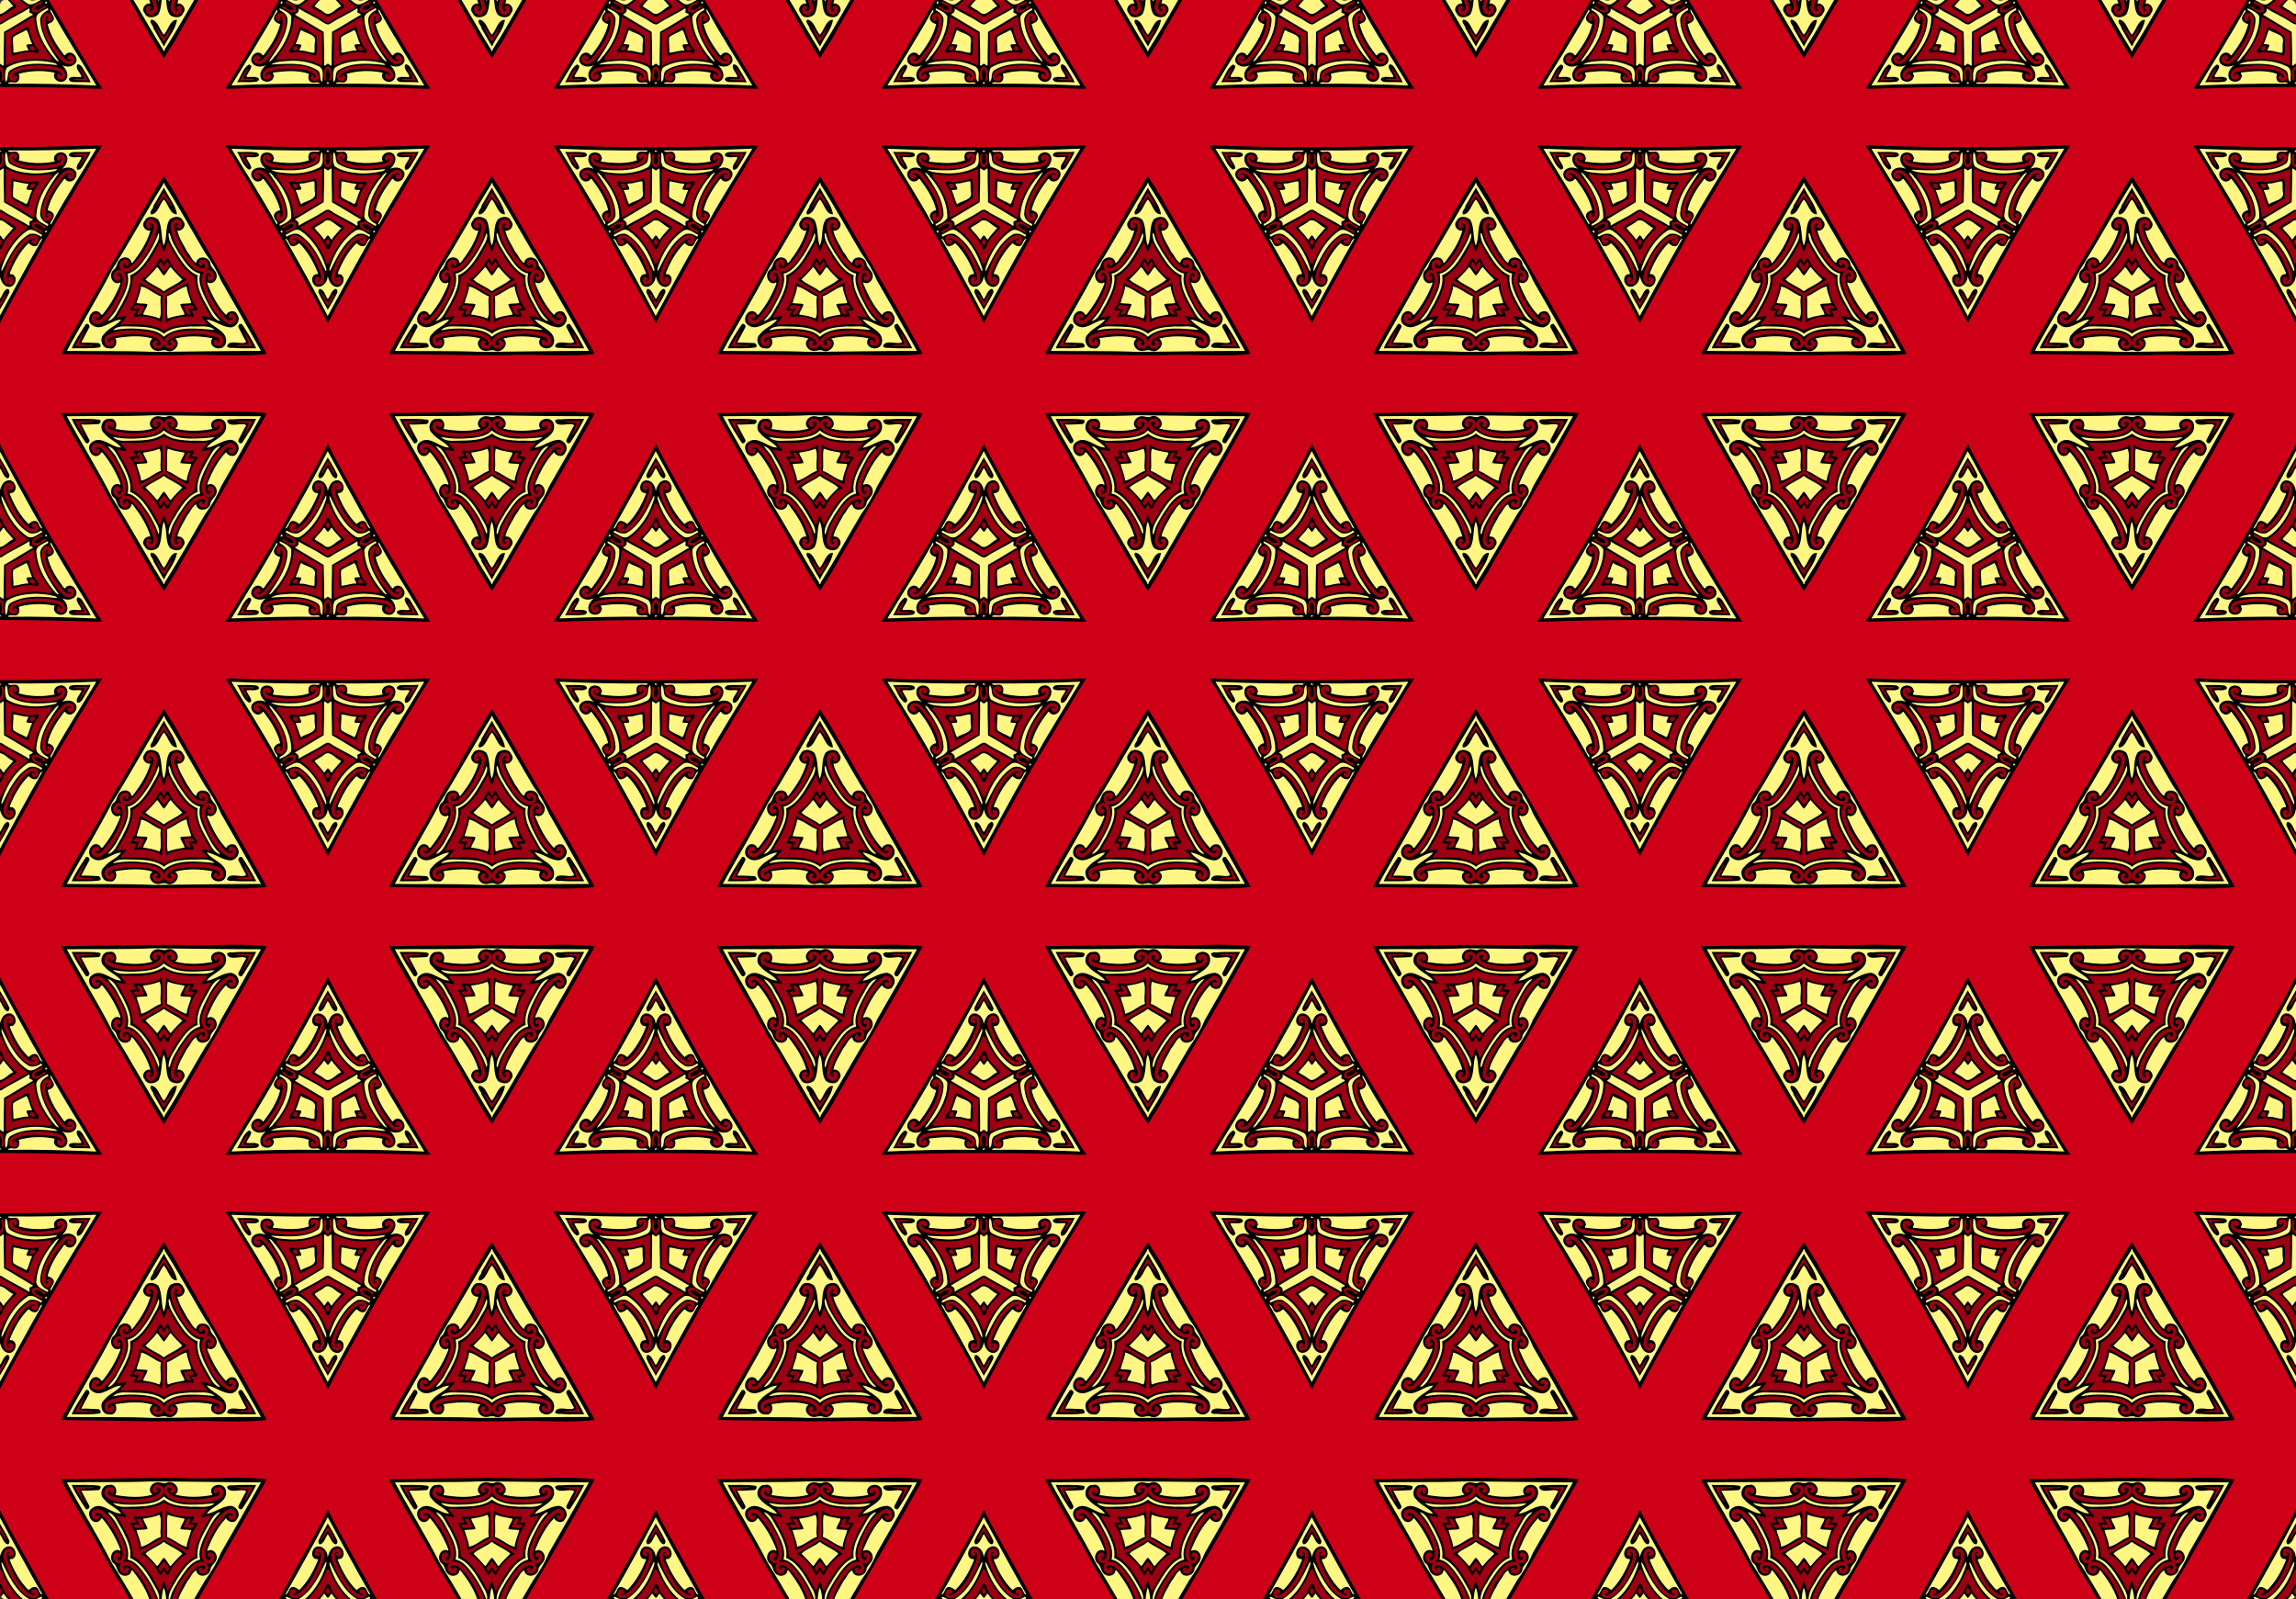
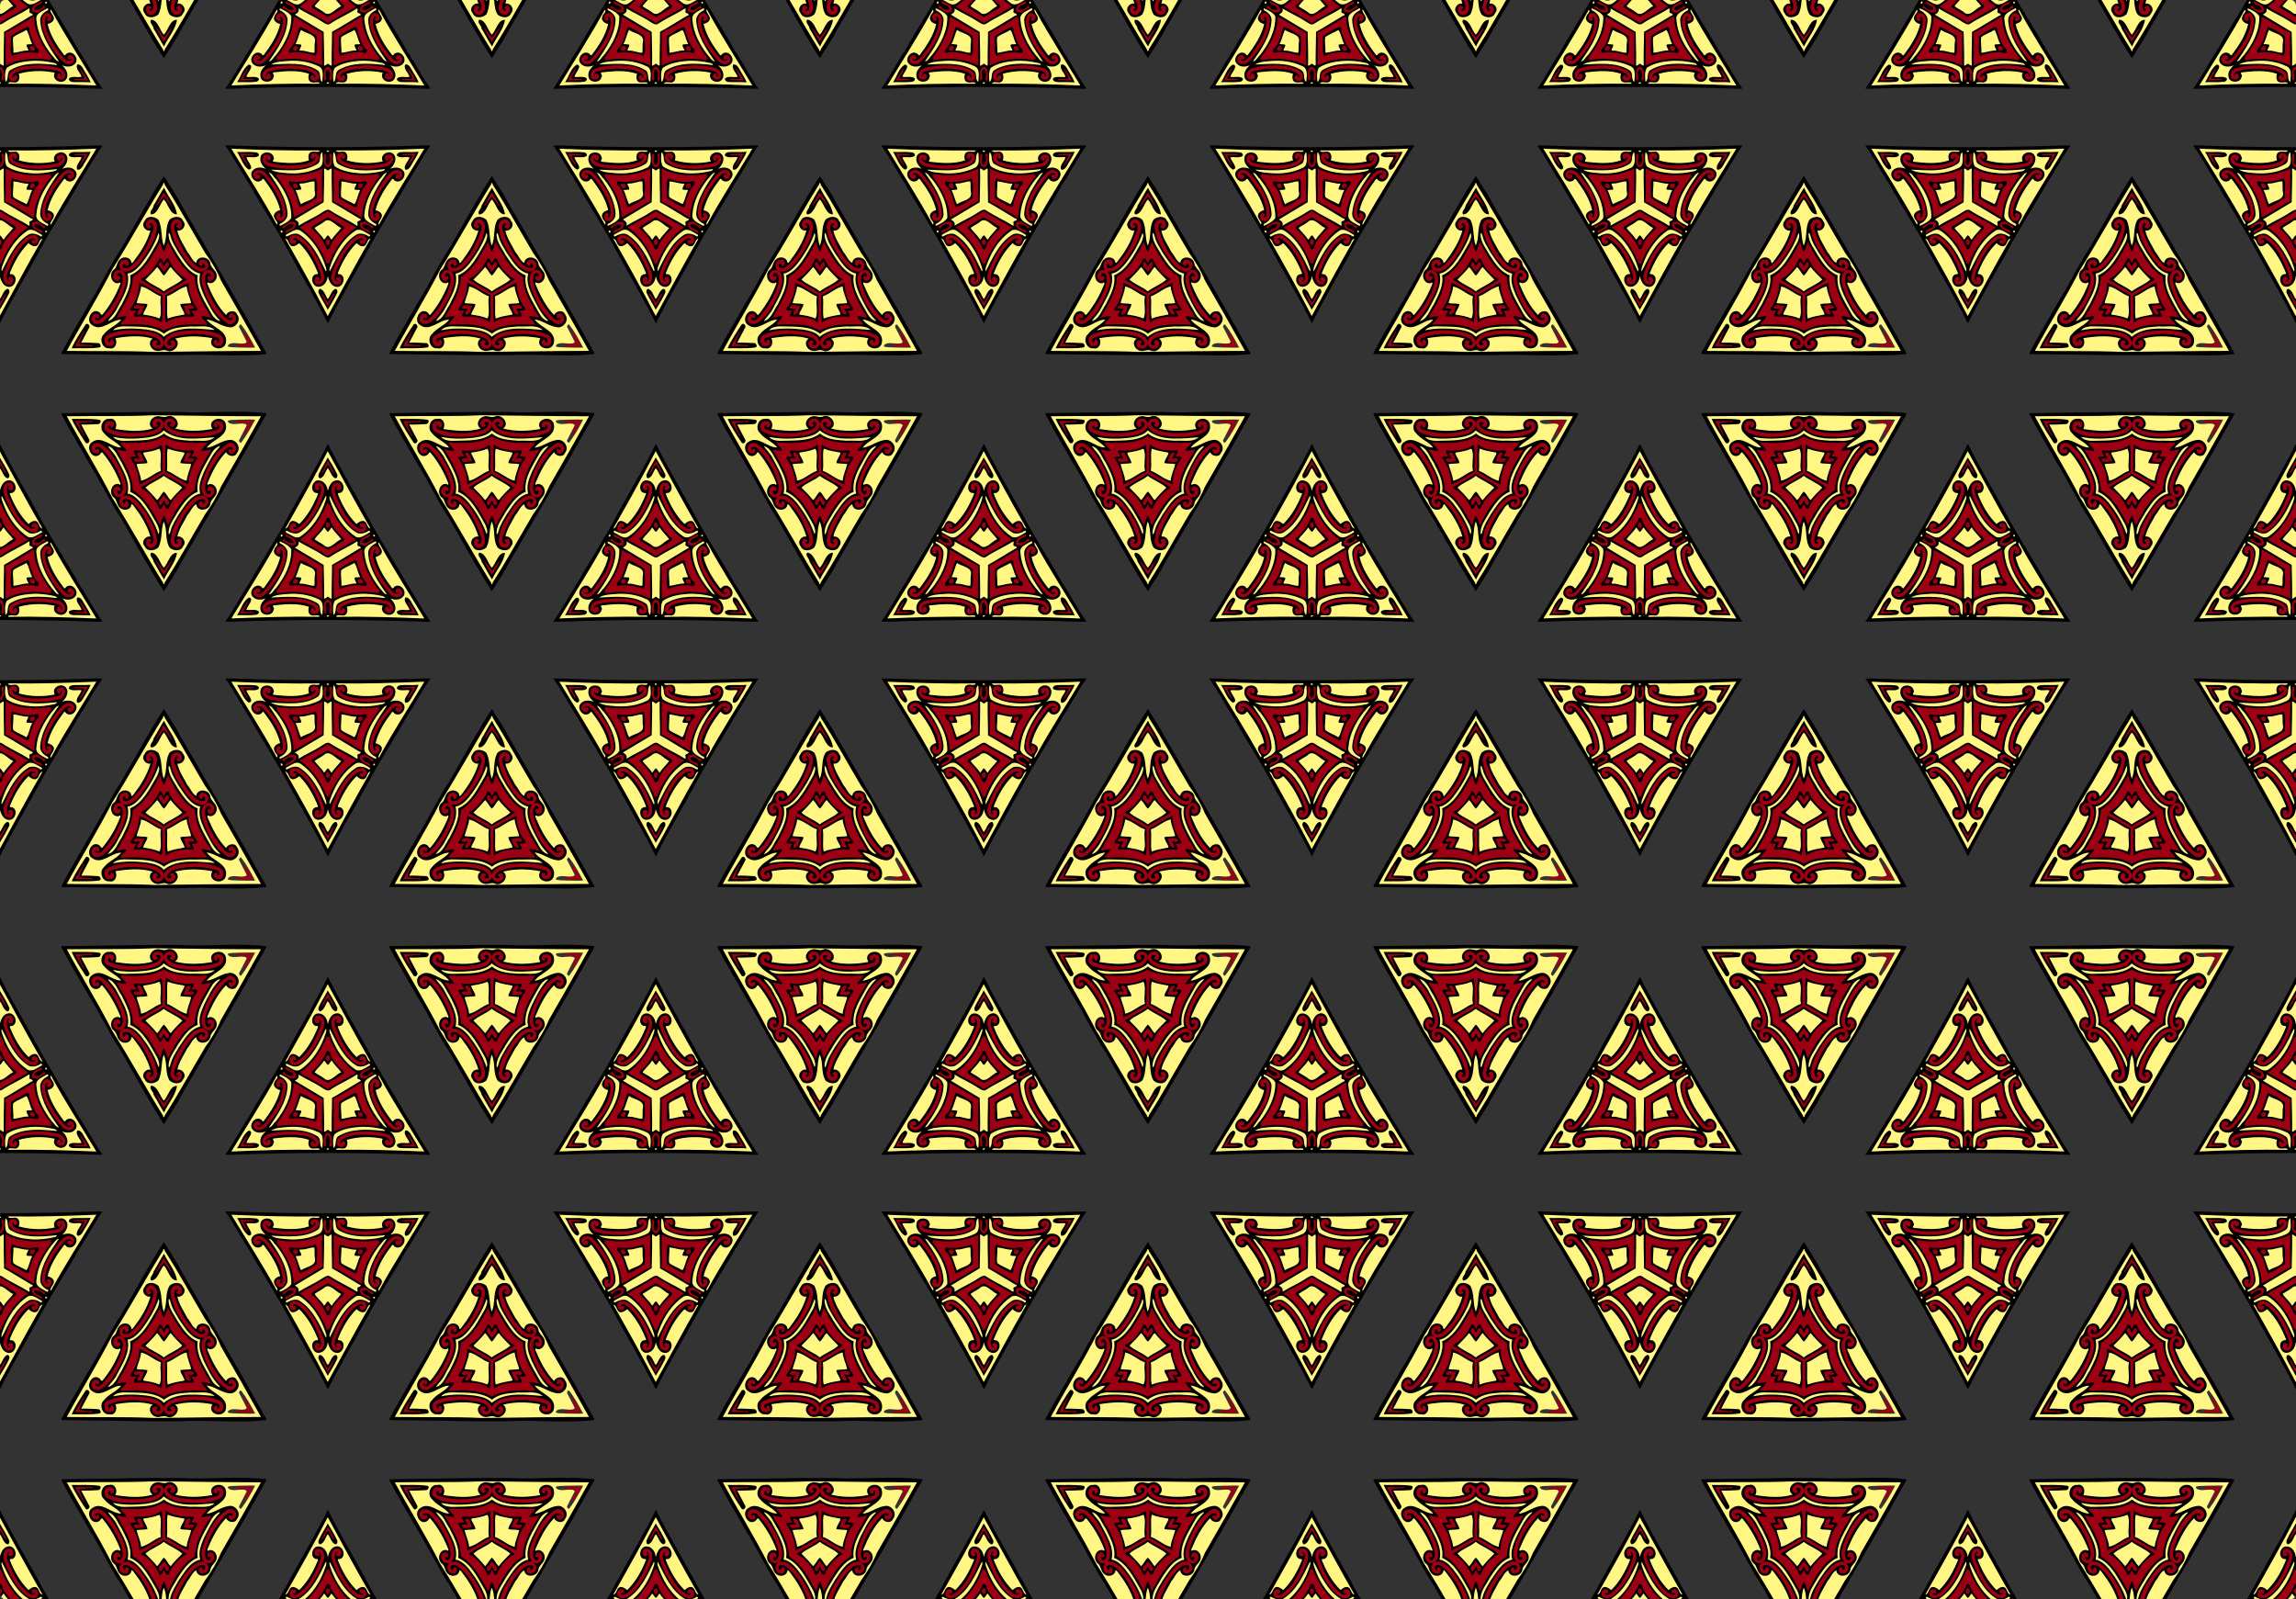
<svg xmlns="http://www.w3.org/2000/svg" xmlns:xlink="http://www.w3.org/1999/xlink" width="632.18mm" height="440.27mm" version="1.1" viewBox="0 0 2240 1560">
  <rect x="0" y="0" width="2240" height="1560" fill="#333333" stroke="none" />
  <defs>
    <clipPath id="at">
      <rect x="-539.24" y="-755.36" width="2240" height="1560" rx="4.571" ry="5.556" fill="#ffd0c6" />
    </clipPath>
  </defs>
  <g transform="translate(539.24 755.36)">
    <g clip-path="url(#at)">
-       <rect x="-539.24" y="-755.36" width="2240" height="1560" rx="4.571" ry="5.556" fill="#ce0018" />
      <g id="b" transform="matrix(.402 0 0 .402 -639.24 717.92)">
        <path transform="scale(.8)" d="m310.28 19.764c-4.138 1.598-4.417 8.141-7.225 11.396-39.407 75.238-81.081 149.33-122.74 223.28-0.529 3.511 4.467 4.117 5.981 1.42 7.299-5.606 7.457-18.046 16.904-20.729 8.209-1.336 14.18 6.475 20.746 8.904 5.483-2.627 8.1-8.9 12.547-12.844 19.933-23.866 35.531-51.489 45.838-80.764-0.824-5.57-8.479-3.006-11.777-6.152-11.733-9.305-3.654-32.549 11.535-32.273 14.697 0.296 24.902 14.731 25.934 28.402 0.366 3.082 4.178 2.76 4.549-0.121 3.657-12.024 10.078-26.961 24.311-28.713 15.89-1.808 26.451 22.45 13.982 32.65-3.266 3.198-10.589 0.342-11.84 6.006 0.465 5.752 4.435 10.865 6.156 16.355 12.453 28.379 29.104 55.244 51.201 77.143 5.576-0.433 8.564-6.571 14.1-7.555 5.608-2.421 13.039-0.684 15.344 5.584 3.204 5.612 5.646 15.209 13.357 15.615 3.818-2.284-1.106-6.594-1.967-9.262-42.91-75.46-83.922-152.05-125.85-227.99-0.297-0.243-0.705-0.365-1.086-0.354zm0.082 24.258 6.01 10.107c7.22 13.413 16.171 26.203 20.945 40.707 0.664 3.331-1.936 9.099-5.809 5.598-10.437-6.404-11.462-20.614-20.195-28.295-4.887-0.849-5.533 6.018-7.863 8.816-4.259 7.594-7.667 17.294-16.391 20.664-5.622-2.509-2.946-9.798-0.807-13.943 7.483-14.847 16.23-29.016 24.109-43.654zm-5.119 112.07c-6.092 3.126-7.07 11.469-10.73 16.785-17.025 35.039-36.879 71.37-70.312 93.141-7.842 4.214-17.658 3.197-25.809 0.332-5.021-1.301-10.246-7.177-15.613-4.375-4.177 3.482 0.192 8.958 4.195 10.119 11.275 4.588 21.918 15.157 35.018 12.287 15.158-6.151 26.417-18.817 37.504-30.363 22.471-25.527 39.055-56.61 47.715-89.348 0.523-2.583 1.553-7.764-1.967-8.578zm10.562 0.814c-4.534 2.522-1.271 9.057-0.586 12.943 14.141 44.225 39.739 86.657 79.061 112.69 11.001 5.912 22.969-1.1 32.711-6.189 4.586-2.892 10.852-5.361 13.102-10.492 0.199-4.785-6.34-5.837-9.275-2.938-11.452 6.432-27.329 9.683-38.039 0.137-29.151-20.988-47.353-52.714-63.156-84.217-4.062-7.309-7.226-15.707-12.928-21.799-0.283-0.104-0.588-0.151-0.889-0.133zm6.375 94.273c-5.823 1.72-6.998 10.015-11.891 12.371-4.147-3.526-5.836-10.552-11.15-12.264-3.983 1.689-4.898 7.013-8.129 9.742-7.148 9.37-17.115 16.959-22.523 27.475 0.836 3.755 5.941 4.433 8.461 6.824 9.069 4.955 17.506 10.951 25.949 16.812 9.679 4.838 19.848-1.648 27.404-7.449 7.028-5.644 14.287-10.895 21.998-15.174 1.422-3.766-3.98-6.272-5.307-9.24-8.333-9.335-16.695-18.846-23.967-28.9-0.263-0.126-0.554-0.197-0.846-0.197zm-152.09 20.508c-3.212 1.471-6.396 7.177-3.473 10.195 4.618 2.804 11.005-3.027 7.436-7.639-0.942-1.167-2.372-2.567-3.963-2.557zm279.8 0.953c-0.184-9e-3 -0.369-7e-3 -0.555 8e-3 -4.847 1.369-3.33 11.122 2.262 9.367 3.99-0.405 5.556-5.875 1.834-7.898-1.005-0.79-2.252-1.411-3.541-1.477zm5.098 20.812c-11.326 4.513-22.592 10.509-31.254 19.176-7.75 10.893-3.112 24.914-1.311 36.896 8.45 38.916 30.105 73.999 56.881 102.99 2.907 2.133 7.147 6.691 10.801 4.422 1.972-3.781-3.472-6.699-4.508-9.994-23.022-34.304-47.594-70.848-50.486-113.27-1.802-13.851 9.39-24.62 20.51-30.82 4.437-1.127 4.319-9.581-0.633-9.406zm-290.14 0.129c-4.839 1.556-2.435 8.632 1.588 9.756 10.853 6.224 21.994 17.247 19.494 30.939-2.603 39.871-24.979 74.89-46.799 107.2-2.486 4.651-6.716 9.123-7.549 14.26 1.994 4.089 7.29-0.325 9.15-2.412 28.289-29.626 51.168-66.215 58.58-106.96 1.515-9.588 2.686-19.559 1.918-29.146-9.444-11.197-22.515-19.251-36.383-23.635zm235.11 0.062c-13.504 5.625-25.432 14.701-38.764 20.867-16.634 8.572-32.509 18.761-49.053 27.32-8.841 0.053-15.515-7.358-23.086-11-21.997-13.202-45.012-24.627-67.352-37.186-2.693 5.018-0.745 12.331-6.814 15.287-1.781 1.6-6.813 3.477-5.709 5.83 9.629 7.518 20.987 12.524 31.129 19.322 18.642 11.165 37.312 22.283 55.781 33.732 1.068 33.86 0.563 68.049 1.682 101.72 4.136 3.314 8.572-2.495 11.979-4.201 4.146-0.35 6.925 6.746 11.516 4.074 3.228-3.864 1.378-9.936 2.416-14.559 0.516-29.244 0.414-58.538 1.832-87.742 28.919-16.457 57.249-34.312 85.871-51.018 2.237-5.372-5.083-7.479-8.525-9.283-2.496-3.831 2.064-10.458-2.488-13.109-0.14 2e-3 -0.273-0.075-0.414-0.053zm64.35 3.607c-0.179 0.012-0.358 0.047-0.535 0.107-4.306 3.043-5e-3 8.554 1.232 12.184 3.584 6.789 11.165 15.676 4.617 23.055-4.401 4.678-10.847 6.523-16.426 9.516 9.079 35.915 28.896 68.324 52.143 96.732 5.332 1.976 7.544-5.906 12.402-6.67 15.841-5.346 30.536 17.252 19.289 29.613-8.991 9.527-23.585 9.342-35.123 5.182-4.042 1.626-0.419 5.845 1.51 7.607 8.503 9.164 14.316 24.784 5.734 35.688-9.758 11.234-31.868 4.169-32.551-10.951 0.18-3.724 3.88-9.831-1.527-11.309-35.696-6.853-73.143-5.798-108.27 3.908-2.258 4.273 2.473 8.505 1.107 13.033-0.193 6.902-5.646 14.229-13.125 12.99-6.583 0.382-15.757-2.761-20.592 3.352-0.847 4.402 5.697 3.469 8.332 3.613 75.125 1.307 150.3 0.773 225.36 4.637 11.762 0.178 24.124 1.589 35.527 0.938 2.456-4.197-3.163-7.766-4.215-11.521-44.126-73.114-89.932-145.28-131.69-219.78-0.709-0.99-1.953-2.012-3.203-1.928zm-308.37 0.416c-0.25 7e-3 -0.508 0.059-0.771 0.166-5.691 5.419-7.524 13.667-12.191 19.893-40.37 71.036-83.941 140.18-126.49 209.91 1.298 5.091 7.868 1.833 11.348 2.555 77.267-3.279 154.59-4.878 231.93-4.928 8.533-0.473 17.377 0.267 25.736-1.318 3.031-2.533-1.304-6.652-4.334-5.928-7.836-1.198-17.21 2.122-23.912-3.076-5.272-6.091-3.329-14.745-2.768-21.607-3.479-4.091-9.716-3.488-14.367-5.381-30.971-6.882-63.1-4.079-94.254-0.168-3.853 0.503-4.616 5.137-2.211 7.775 3.319 5.054-0.557 10.525-3.609 14.537-9.36 9.744-30.149 6.027-32.043-8.418-1.925-9.848 2.722-19.193 9.447-26.184 1.566-2.164 6.856-6.902 2.189-8.33-7.961 2.155-16.669 4.319-24.781 1.086-8.751-2.688-17.175-11.323-14.117-21.107 2.334-10.34 14.461-19.883 24.859-13.988 3.789 1.067 5.94 8.093 10.52 5.316 6.957-6.859 11.777-15.757 17.648-23.566 14.681-21.818 27.817-45.435 33.623-71.268-0.221-4.541-6.68-3.353-9.113-5.986-6.832-3.202-12.436-11.828-7.539-18.896 2.267-5.89 9.16-10.516 8.578-17.27-0.242-1.66-1.62-3.865-3.371-3.818zm234.95 60.924c-13.328 7.819-29.048 12.617-41.104 22.814-2.552 5.895-0.814 12.846-1.137 19.125 0.759 9.908 0.715 20.111 1.465 29.818 3.121 2.514 7.719-0.264 11.293-0.1 12.003-2.316 23.973-5.642 36.184-5.633 3.549-2.895-1.019-7.673-1.898-10.836-0.919-2.422-4.421-7.73 0.217-7.551 4.503-1.043 10.738 1.005 14.084-2.801 0.355-4.036-3.393-7.227-4.094-11.217-4.497-11.08-6.175-24.064-14.09-33.396-0.282-0.146-0.602-0.236-0.92-0.225zm-161.5 0.018c-4.073 1.012-3.935 6.98-5.926 10.143-4.155 11.303-7.306 23.129-12.838 33.762 0.58 4.573 6.928 2.553 10.006 3.35 2.655 0.374 9.091-0.578 6.697 4.043-1.01 4.416-6.025 8.578-4.146 13.266 3.228 3.951 9.235 1.031 13.371 2.512 11.256 1.307 22.317 6.711 33.662 5.666 3.172-3.375 1.071-8.876 1.998-13.025-0.256-9.679 1.189-19.268 1.428-28.883-1.724-12.304-14.723-17.554-24.846-21.518-6.751-2.474-13.435-5.744-19.406-9.314zm187.65 93.729c-29.3 0.55-59.994 4.821-85.133 20.877-8.605 8.229-6.664 21.44-7.305 32.213 0.248 4.361-0.33 10.646 3.107 13.365 5.739-0.377 6.64-7.91 7.756-12.314 1.425-8.302 0.975-19.188 9.83-23.449 28.014-16.615 61.498-19.005 93.312-17.529 15.156-0.249 30.487 2.714 45.479 2.234 3.42-3.252-1.839-6.74-4.769-7.553-20.095-6.089-41.385-7.622-62.277-7.844zm-210.51 0.027c-3.695-0.027-7.39 0.04-11.08 0.201-18.091 1.037-37.113 1.177-53.879 8.846-1.996 1.153-6.178 3.31-2.506 4.785 5.665 1.905 11.792-0.852 17.646 0.019 35.761-0.515 73.163-4.043 106.75 10.477 8.034 4.083 19.141 7.75 20.705 18.002 1.958 7.912 0.367 18.663 7.67 24.098 4.629 0.686 3.784-6.223 4.189-9.051 0.844-12.387 2.653-27.703-7.213-37.164-14.681-9.599-32.152-14.053-49.193-17.355-10.928-1.841-22.009-2.776-33.094-2.857zm340.68 14.488c0.087 5e-3 0.175 0.021 0.258 0.045 10.564 1.38 14.039 13.402 19.301 21.059 5.631 9.68 11.585 19.208 16.299 29.387-18.999-1.013-38.26 0.519-57.043-2.326-3.626-1.233-6.006-7.612-0.668-8.367 10.696-3.814 22.587 0.809 33.297-2.658 3.028-2.83-1.115-6.869-2.129-9.815-4.358-8.307-13.061-16.913-9.949-26.99 0.12-0.264 0.374-0.349 0.635-0.334zm-475.43 0.967c0.193-0.015 0.386-0.012 0.58 0.014 5.837 1.177 3.278 8.374 1.01 11.68-3.407 7.703-10.226 14.798-11.311 23.092 3.036 4.13 9.045 1.315 13.326 2.43 7.851 0.323 18.226-2.265 23.877 4.576-0.548 6.394-8.777 6.258-13.541 6.707-15.515 0.788-31.484 0.687-47.029 0.557 9.962-16.404 15.531-36.586 31.432-48.535 0.512-0.262 1.078-0.474 1.656-0.52zm237.62 49.232c-4.366 0.243-6.284 8.384-0.875 8.303 3.463 0.435 9.722-2.694 6.482-6.621-1.605-1.127-3.671-1.619-5.607-1.682z" fill="#fff684" />
        <path transform="scale(.8)" d="m310.68 49.779c-5.875 2.533-6.574 10.47-10.049 15.297-3.681 8.097-9.075 16.262-11.215 24.584 2.676 3.714 6.232-1.39 7.82-3.51 5.585-6.207 7.536-14.915 13.635-20.719 6.384 7.475 8.721 18.408 16.824 24.525 4.155 1.734 4.011-3.998 2.09-6.293-6.112-11.127-10.288-23.753-18.244-33.695-0.273-0.11-0.567-0.188-0.861-0.189zm29.412 65.023c-0.378-3e-3 -0.761 0.012-1.148 0.049-10.447 0.135-18.641 9.657-18.678 19.855-1.858 17.001 7.366 32.398 13.217 47.703 13.203 29.273 30.734 57.744 56.156 77.932 9.459 6.716 23.136 11.383 33.885 5.041 10.055-7.601 5.095-26.925-8.039-27.316-7.233-1.074-14.763 9.292-8.15 14.545 1.921 1.662 5.916 0.566 6.914 1.647-6.697 2.932-13.384-3.376-18.695-6.762-24.957-19.692-39.689-48.899-52.434-77.289-4.201-11.403-11.786-23.917-9.1-36.365 5e-3 0.133 0.028 0.256 0.068 0.371 0.086 6.759 8.596 9.494 13.676 5.93 10.868-6.36 4.051-25.234-7.672-25.34zm-59.67 0.168c-12.182 0.544-16.37 19.592-6.186 25.639 5.18 3.045 14.389-1.317 12.859-7.879 3.34 7.962-1.982 16.238-3.711 23.971-8.543 23.125-19.352 45.795-33.867 65.855-10.099 13.215-22.389 25.762-37.344 33.195-1.806 0.638-8.085-2.209-2.977-2.072 5.917 0.818 9.316-6.64 5.852-11.053-5.432-7.829-18.168-4.515-21.031 3.936-3.805 7.941-0.382 20.512 9.631 21.264 10.929 1.562 21.861-2.235 30.305-9.182 16.58-13.657 29.302-31.488 40.346-49.76 10.989-19.337 20.365-39.869 26.209-61.334 1.81-10.744 0.788-25.322-10.422-30.576-3.012-1.371-6.354-2.082-9.664-2.004zm55.434 14.734c0.264-0.121-0.874 1.302-1.478 2.697 0.185-0.657 0.391-1.314 0.639-1.971 0.495-0.464 0.75-0.685 0.84-0.727zm-28.047 47.258c-3.744 1.151-3.167 7.404-5.477 10.234-16.564 40.016-42.244 77.255-78.811 101.42-0.971 4.389 5.489 4.592 7.564 6.992 26.4 14.953 52.891 29.949 78.865 45.465 5.213-1.097 9.27-5.578 14.156-7.693 24.12-14.539 49.347-27.478 73.215-42.344 1.573-3.898-4.787-5.186-6.656-7.42-35.85-25.986-59.755-65.076-75.682-105.68-1.375-1.477-3.503-0.274-4.381 1.148-0.67-0.956-1.49-2.12-2.795-2.115zm2.281 48.869c0.311 3e-3 0.622 0.019 0.928 0.039 6.103 2.223 5.622 10.342 8.471 15.307 8.827 18.481 24.358 32.564 38.348 46.98-0.794 5.482-8.116 6.783-11.781 10.059-11.718 7.217-23.707 13.942-35.938 20.262-15.168-9.151-31.347-16.798-45.469-27.447-3.759-3.289 2.42-6.162 4.24-8.451 17.359-15.658 30.958-35.435 40.273-56.707 0.306-0.033 0.617-0.044 0.928-0.041zm-0.674 9.283c-9.831 2.789-8.755 20.62 1.787 21.328 10.516-2.231 9.772-21.795-1.787-21.328zm-127.04 37.045c-4.335 3.988-0.218 10.867 4.662 12.066 5.52 3.49 14.928 4.088 16.477 11.484 0.792 3.67-3.931 1.203-5.846 1.805-7.549-0.324-13.44-5.511-18.211-10.75-4.355-2.795-11.223 3.301-7.041 7.414 7.204 6.046 15.791 10.476 24.385 14.059 6.145 1.75 15.241 1.568 18.395-4.869 3.189-10.176-5.888-18.958-14.258-23.006-5.763-3.263-12.15-7.704-18.562-8.203zm254.86 0.223c-0.192-9e-3 -0.393-1e-3 -0.605 0.025-9.149 3.781-18.569 8.035-26.018 14.596-3.709 4.768-6.059 12.032-3.598 17.631 4.59 3.991 11.39 5.267 17.152 4.76 8.931-4.019 16.384-10.699 25.135-14.857 4.139-4.671-4.412-12.05-8.211-6.584-6.197 5.907-14.87 12.146-23.766 9.516-1.558-4.26 4.583-7.175 7.686-8.975 4.816-3.056 12.825-3.715 14.99-9.684 0.648-2.287 0.109-6.286-2.766-6.428zm16.045 35.207c-12.036 1.685-17.455 15.272-16.869 26.074-1.143 18.824 7.107 36.402 14.227 53.32 12.8 27.395 30.697 52.539 52.662 73.32 9.303 7.619 25.748 8.159 32.971-2.484 5.228-9.358-2.576-24.409-13.988-22.512-6.707 1.35-11.499 10.396-5.844 15.676 1.814 2.343 6.262 0.416 7.344 0.574-8.236 4.179-15.147-4.441-20.217-9.707-20.262-23.238-37.015-49.811-48.5-78.434-4.898-12.837-7.103-27.992-2.768-41.215 1.531-0.672 3.995 0.15 1.633 1.342-3.625 3.289-2.724 10.257 2.592 11.164 8.224 2.793 15.019-7.2 12.363-14.609-1.654-6.977-8.241-12.844-15.605-12.51zm-285.84 0.061c-0.346-4e-3 -0.698 5e-3 -1.055 0.025-7.787-0.172-14.91 6.88-13.912 14.785-1.168 6.914 5.65 14.997 12.857 11.658 3.779-0.798 6.029-5.537 2.684-8.27-1.379-1.303-1.194-4.842 1.008-2.328 5.049 6.302 1.729 15.141 1.344 22.443-5.873 33.933-26.715 62.756-47.248 89.572-5.754 6.506-11.498 15.13-20.59 16.77-3.435 0.131-5.503-0.917-0.871-0.895 5.14 0.132 7.186-5.77 5.029-9.826-2.132-6.138-9.68-7.792-14.998-4.826-8.566 3.598-12.102 16.062-5.094 22.789 8.744 10.212 25.3 6.939 33.984-1.688 18.61-19.206 34.946-40.892 47.285-64.674 9.821-19.935 17.617-41.923 16.832-64.426-0.81-9.433-6.527-20.991-17.256-21.111zm246.03 10.994c-0.355-8e-3 -0.704 3.8e-4 -1.025 2e-3 -9.209 3.561-16.861 10.333-25.621 14.869-19.786 12.172-40.545 23.073-60.463 34.74-1.64 4.781 0.718 10.101-0.145 15.08 0.577 28.368-0.702 56.818 0.646 85.141 1.676 4.131 6.319-0.704 8.791-1.287 40.548-19.167 87.025-20.592 130.43-12.738 2.586-0.248 2.012-3.643 1.619-4.779 4.64-1.616 0.469-7.346-1.613-9.336-16.643-20.666-30.049-44.092-39.818-68.801-6.554-16.426-9.171-34.237-10.018-51.74-0.597-0.956-1.715-1.127-2.779-1.15zm-206.69 0.094c-4.061 1.111-1.606 6.839-2.488 9.836-2.436 43.265-26.398 81.33-50.855 115.72-3.007 1.593-2.476 6.522 0.904 5.871-2.295 2.946 1.838 5.832 4.562 3.748 45.005-8.188 92.944-3.563 134.41 16.285 4.437-0.522 1.252-6.879 2.086-9.43-1.096-30.614-0.572-61.3 0.316-91.865-11.401-6.98-23.609-12.695-34.902-19.916-17.778-10.433-35.267-21.734-54.029-30.248zm187.55 34.932c5.04 1.287 3.425 8.545 4.682 12.408 2.687 11.235 7.585 21.836 11.684 32.633 3.412 8.609 9.078 15.986 15.156 22.828 2.858 3.759-1.792 9.077-5.938 6.494-23.923-5.388-48.339 1.127-71.164 8.203-6.662-18.052-1.198-37.406-2.742-56.098 15.552-9.664 31.096-20.155 48.322-26.469zm-167.85 0.168 0.842 0.223c17.513 5.007 31.597 16.93 47.432 25.533-0.543 18.89 4.274 38.453-2.314 56.656-24.545-7.936-50.928-12.616-76.529-8.508-3.977-5.79 3.958-11.146 6.809-15.525 13.498-16.787 14.673-39.495 23.762-58.379zm-11.654 53.135c-0.376-0.023-0.765-0.017-1.168 0.021-6.979 0.169-13.712 8.813-10.168 15.312 5.034 4.557 14.713 3.805 17.213-3.193 2.273-4.812-0.243-11.793-5.877-12.141zm191.74 0.154c-4.979 0.177-8.633 5.67-6.545 10.414 1.187 5.383 6.831 8.385 12.08 7.166 4.632 0.637 7.98-4.023 6.406-8.303-1.087-4.98-5.646-9.398-10.93-9.24-0.342-0.037-0.68-0.049-1.012-0.037zm-206.27 58.846c-1.257-2e-3 -2.514 5e-3 -3.769 0.021-22.932 0.901-46.154 2.812-68.277 9.154-11.383 4.296-21.225 17.581-16.049 29.855 4.868 10.264 23.104 10.544 26.861-0.678 1.943-6.051-2.672-14.457-9.785-12.482-1.346-0.304-4.811 3.189-2.459 0.291 6.633-6.89 17.2-5.92 25.723-8.791 26.577-4.769 54.112-3.92 80.879-0.914 12.63 2.295 26.523 5.225 35.84 14.648 1.117 1.057 3.428 4.821 1.662 5.459-1.726-2.932-3.639-8.119-8.125-6.43-7.038 2.127-8.885 11.917-3.461 16.766 8.747 9.671 27.595 1.647 26.318-11.479-1.938-14.762-16.707-22.982-29.586-27.113-17.891-6.17-36.912-8.284-55.771-8.309zm230.15 0.213c-1.318-0.01-2.637-7e-3 -3.955 8e-3 -27.408 1.095-57.569 1.187-80.697 18.084-8.406 5.929-13.898 19.073-6.467 27.775 6.581 8.022 23.236 6.991 25.334-4.402 1.748-5.739-3.447-13.696-9.826-11.242-2.455 0.831-3.233 5.993-4.9 5.668 1.242-8.073 10.479-11.182 17.02-14.197 34.048-12.113 71.073-8.788 106.1-3.568 8.524 1.551 21.15 2.492 23.498 12.779-0.551-1.459-2.51-7.597-6.547-6.398-8.942 1.214-11.616 15.238-3.273 19.143 7.338 5.255 20.396 3.283 22.65-6.467 4.384-13.575-7.623-26.666-20.271-29.697-19.16-4.428-38.896-7.334-58.668-7.484zm-119.94 4.279c-0.258-8e-3 -0.519-6e-3 -0.781 8e-3 -10.598 1.963-13.422 14.692-12.967 23.883-0.021 6.807 0.188 13.639 1.225 20.377 5.295 2.074 10.719-3.251 9.459-8.609 0.486-7.514-4.267-16.723 1.574-22.994 2.823-2.588 4.112 3.709 5.189 5.387 2.772 7.678-0.617 15.627-0.369 23.346 1.753 4.998 12.489 4.08 10.172-2.316-0.61-10.992 2.48-23.592-3.986-33.369-2.248-3.019-5.644-5.587-9.516-5.711zm243.84 5.896c-4.509 1.667-0.709 7.11 0.469 9.9 2.537 6.971 8.581 13.246 9.656 20.291-9.919 1.381-20.585-1.216-30.197 2.518-3.633 1.508-0.171 5.488 2.674 4.766 13.378 0.609 27.105 2.42 40.346 1.275 3.411-3.235-1.837-7.251-2.824-10.432-6.075-9.644-11.536-20.317-19.646-28.271-0.159-0.01-0.317-0.064-0.477-0.047zm-487.71 0.734c-0.106 2e-3 -0.213 0.012-0.318 0.031-8.249 7.062-12.804 17.722-19.129 26.508-2.317 3.579-4.423 7.462-4.924 11.764 12.054 0.967 23.997-1.393 36.084-1.049 3.203-0.85 9.377 0.732 10.332-3.416-1.427-4.218-7.673-2.582-10.98-3.508-7.14-0.489-14.269-0.181-21.35-1.291 2.906-9.747 12.183-17.509 12.146-27.992-0.376-0.647-1.117-1.058-1.861-1.047z" fill="#9d0012" />
        <path d="m248.06 0h0.88c28.58 57.2 61.51 112.61 92.16 168.55 30.07 57.94 66.54 112 98.39 168.91 20.16 30.23 36.53 62.88 57.51 92.63v0.91h-14.33c-156.05-5.36-312.28-5.98-468.32 0h-14.35v-0.92c20.98-29.74 37.35-62.39 57.51-92.62 31.85-56.91 68.31-110.97 98.39-168.91 30.65-55.94 63.58-111.35 92.16-168.55m0.05 17c-32.76 63.54-67.84 125.86-103.08 187.95 9.29-1.65 7.44-15.88 16.59-18.46 6.71-0.87 12.32 3.53 17.29 7.43 21.01-20.37 35.14-46.73 45.98-73.62-1.29-2.64-4.67-1.3-6.89-2.25-14.28-5.95-6.8-30.98 7.91-30.06 13.2 0.18 21.79 13.84 22.08 26.04 3.29-10.32 7.26-23.74 20.2-26.04 15.67-3.59 25.63 21.57 12.12 29.48-2.27 2.26-6.76-0.51-8.04 2.88 10.42 26.77 24.98 53.19 45.78 73.61 4.9-4.44 11.01-8.8 18.04-7.24 8.61 3.12 6.61 16.78 15.88 18.23-35.77-61.75-69.8-125.88-103.86-187.95m-23.23 76.36c-13.15-0.39-10.31 25.71 2.15 16.72 6.26-4.2-6.2-6.84-1.09-8.93 9.14 2.04 5.58 13.58 4.2 19.91-12.07 31.4-26.98 65.21-56.71 83.55-3.48 4.72-15.94-2.93-6.91-3.19 7.73 2.08 6.02-9.18 0.16-9.37-12.42-2.7-16.32 19.16-3.48 20.92 11.8 2.37 23.02-5.73 30.66-14.12 19.24-19.72 32.64-44.45 41.74-70.28 6.38-11.77 7.5-34.76-10.72-35.21m46.25 0.01c-12.88 0.03-15.75 15.31-13.19 25.12 8.34 26.82 21.01 52.73 39.4 74.18 8.88 10.42 20.95 22.4 35.75 20.57 11.66-0.9 11.16-19.55 0.73-21.08-4.34-2.05-10.79 3.81-8.18 8.03 1.99 3.35 8.51-1.39 8.32 3.56-3.9 3.34-9.74 1.46-13.61-1.05-19.57-12.7-31.63-33.8-41.99-54.06-4.97-14.17-15.67-27.87-12.55-43.52 0.27-4.19 10.43-5.18 5.25-1.1-6.07 1.28-0.06 10.73 4.32 7.55 10.37-1.61 5.67-19.73-4.25-18.2m-27.66 32.03c-15.87 33.12-32.43 69.78-65.03 89.73-9.74 4.51-20.76-0.33-29.53-5.07-4.79 0.65-2.4 5.24 0.96 6.08 9.62 4.12 19.82 14.48 30.9 8.77 31.63-20.86 51.97-55.13 63.17-90.66 0.72-2.41 1.97-8.63-0.47-8.85m9.41-0.34c-2.24 7.54 2.49 14.52 4.44 21.56 11.87 30.74 30.98 59.94 58.91 78.3 11.67 5.34 22.86-4.86 32.86-10.07 4.81-1.07-0.47-7.17-2.92-3.81-7.69 5.1-18.09 7.74-26.9 4.4-33.57-19.57-49.48-57.65-66.39-90.38m-6.66 17.88c-12.92 34.62-35.06 68.88-66.28 88.93 22.66 13.4 45.99 25.31 68.26 39.73 22.64-14.06 46.07-26.31 68.77-39.73-31.2-20.23-53.25-54.26-66.19-88.93-3.43 3.52-1.14 3.54-4.56 0m-99.23 75.27c-7.1 10.95 20.86 7.75 17.34 21.4-7.79 1.61-16.07-1.98-20.73-8.31-1.94-3.26-6.75 0.4-5.41 3.36 10.88 4.3 19.94 16.89 32.44 8.84 3.82-15.81-14.26-18.22-23.64-25.29m202.75 0.26c-7.84 6.27-22.88 7.58-23.31 19.92-2.78 7.53 6.97 6.51 11.52 8.29 7.1-2.54 12.21-9.02 19.54-11.21 4.11-1.31-1.06-7.8-3.56-4.68-5.01 6.42-13.67 11.36-21.83 8.27-1.24-13.33 25.13-10.3 17.64-20.59m-213.61 0.21c-8.26 10.26 8.42 5.31 0 0m223.28 0.62c-4.38 9.39 10.01 3.3 0 0m-227 16.82c-1.61 0.06-1.1 2.85-1 4.07 9.79 4.48 20.13 13.68 19.15 25.4-2.13 37.64-25.04 69.46-45.48 99.46 8.78-1.32 11.17-10.65 17.47-15.5 21.23-26.76 38.47-59.58 37.15-94.61-6.06-9.19-17.55-14.6-27.29-18.82m44.69 0.02c2.24 8.29-2.63 11.52-8.85 15.08 22.39 13.32 46.89 28.07 69.99 41.95 0.34 27.08 1.91 54.59 0.87 81.75 3.75 0.5 6.05-3.1 9.05-4.66 3.51 0.71 5.67 5.38 9.73 4.65-0.94-27.2 0.76-54.56 0.65-81.83 22.47-12.42 43.99-26.53 66.16-39.4 6.97-0.48 2.31-5.82-2.13-6.19-5.79-1.25 1.09-10.17-3.45-11.39-20.74 13.61-44.09 23.23-64.83 37.12-6.97 5.11-14.39-1.78-20.37-5.08-18.04-12.13-38.73-20.63-56.82-32m185.29 0.27c-10.24 6.48-28.54 11.99-25.31 27.36 2.29 31.96 17.91 61.09 37.31 85.83 5.92 5.18 8.98 13.96 17.49 15.47-20.41-29.76-42.94-61.39-45.49-98.71-1.13-11.18 7.9-20.71 17.43-25.15 3.56-0.46 2.11-7.12-1.43-4.8m-237.94 2.8c-34.48 62.63-73.05 123-110.28 183.92 71.47-3.1 142.86-5.19 214.46-4.07-1.03-6.86-13.16-1.67-17.96-3.46-9.93-0.24-11.05-13.65-7.79-20.65-27.82-9.87-58.33-6.62-87.11-3.46-2.85 3.29 4.43 6.93 0.79 10.95-2.18 15.56-30.38 15.36-31.62-0.98-2.31-11.57 5.43-20.22 13-27.45-10.55 4.86-24.56 5.26-32.5-4.61-9.46-11.49 6.01-31.73 19.41-24.48 3.35 0.33 3.97 6.32 7.67 4.81 17.22-22.75 33.77-47.62 40.27-75.74-8.21-1.1-19.38-9.57-13.85-18.6 0.41-5.81 11.41-11.16 5.51-16.18m246.51 0.1c-0.48 8.63 9.63 14.18 8.5 23.05-1.99 7.2-8.96 9.58-15.27 11.62 6.66 28.13 22.97 53.02 40.29 75.75 3.7 1.51 4.31-4.48 7.67-4.81 13.38-7.26 28.9 13.01 19.39 24.47-7.8 9.98-21.92 9.32-32.54 4.61 10.45 8.15 19.41 25.41 8.15 36.57-12.35 10.43-34.13-2.91-25.33-18.38-28.05-5.99-59.75-5.46-87.79 2.73 4.07 7.58 1.43 21.69-9.28 20.96-4.52 0.16-15.52-3-16.51 3.22 71.58-1.21 142.91 1.17 214.4 4.11-36.03-59.97-74.49-119.06-108.14-180.66-0.98-1.31-1.37-3.99-3.54-3.24m-239.77 8.37c-13.64 1.95-8.34 27.2 3.67 16.09-7.44-7.51 2.61-11.82 3.94-0.23 0.39 33.81-21.46 62.55-40.81 88.43-6.18 5.66-13.67 16.88-22.93 8.9 2.04-3.3 9.4 2.7 9.78-5.08-3.21-13.69-21.79-2.17-16.26 8.29 5.14 11 20.43 8.41 27.44 0.9 25.13-27.3 49.09-60.93 50.61-99.08 0.2-8.41-5.36-20.64-15.44-18.22m230.04-0.15c-11.52 4.04-11.66 18.75-10.6 28.96 7.04 32.83 25.66 62.15 48.33 86.54 5.87 6.7 16.82 11.91 24.95 6.03 9.69-4.23 4.38-20.23-5.35-19.71-4.05 1.1-8.82 5.93-4.74 9.73 1.31 4.63 7.33-2.81 8.13 1.76-2.95 3.28-8.45 3.65-12.09 1.34-12.64-9.97-20.61-24.15-30.36-36.72-10.27-20.43-26.1-42.69-19.76-66.46-0.08-5.75 9.98-2.26 4.2 0.98-5.59 5.25 5.42 9.9 8.36 4.37 5.89-7.22-2.48-18.62-11.07-16.82m-196.05 8.87c0.3 38.45-21.41 72.87-43.21 102.57 6.49-2.44 4.21-1.63 2.19 3.16 36.88-7.33 77.21-3.92 110.84 12.65-1.08-26.33-1.15-52.69 0.18-79.03-23.97-11.86-46.51-28.22-70-39.35m164.27-0.12c-21.99 13.9-44.36 27.01-67.48 39.21 2.15 26.29-0.39 54.24 0.84 79.4 33.19-17.65 73.38-19.75 110.02-12.75 1.33-2.1-5.51-5.65-1.67-4.5 8.31 3.53-1.22-6.6-3.6-9.21-18.76-26.84-36.22-58.08-35.66-91.85-0.61-0.08-1.84-0.23-2.45-0.3m-176.02 107.13c-14.34 1.4-31.19 1.22-43.33 8.96 36.02-1.27 80.04-7.33 113.38 14.04 10.03 6.35 2.41 23.47 11.55 27.88 0.33-12.1 5.35-32.89-10.17-38.32-22.15-10.38-47.12-14.2-71.43-12.56m170.1 0.08c-20.16 1.66-41.19 5.42-58.36 16.68-5.53 9.98-4.44 23.19-3.26 34.06 9.11-4.46 1.86-21.84 12.01-28.38 32.25-19.3 72.13-16.47 108.1-12.81 9.1 2.31 3.25-3.6-0.28-4.21-19.02-4.46-38.68-6.8-58.21-5.34m-177.99 10.92c-14.37 2.02-29.1 2.66-43.03 7.02-7.34 3.6-15.12 11.6-11.77 20.54 1.82 10.74 22.92 8.5 18.98-3.36-0.2-6.05-12.14-5.17-9.05 2.06-6.29 0.5-0.72-10.62 3.91-11.19 29.16-9.08 60.66-8.71 90.57-3.7 8.73 3.65 20.43 4.99 23.79 15.39 0.42 4.1-4.89 3.02-4.47-0.57-2.53-6.9-11 1.99-7.64 6.38 3.79 8.75 19.22 5.85 20.18-3.27 1.11-7.6-4.82-13.39-10.29-17.48-21.39-12.08-47.28-12.41-71.18-11.82m188.03 0.14c-19.79 1.29-42.5 1.94-58.15 15.83-7.73 5.66-7.7 21.02 3.93 21.65 8.06 2.93 16.01-8.77 8-13.52-5.59-3.86-4.47 9.32-9.17 4.2 0.77-11.14 14.47-12.88 22.81-16.76 26.22-6.08 53.47-3.8 79.84 0.19 7.67 1.4 19.92 4.1 18.06 14.79-5.87 0.93-0.93-11.44-10.08-5.41-8.53 10.78 10.32 18.3 16.23 9.39 6.74-11.36-5.59-23.91-16.69-25.28-18.01-3.31-36.41-6.89-54.78-5.08m-85.61 2.67c-13.56 6.18-8.07 21.68-8.53 33.4 13.14 0.85-3.94-22.45 9.44-26.82 6.39 6.46 5.61 15.52 3.38 23.46-1.98 3.65 6.99 5.53 5.55 0.9-0.3-11.04 3.65-27.27-9.84-30.94m-0.64 37.87c-7.88 7.71 12.41 1.33 0 0z" />
        <path d="m248.14 32.31c7.85 12.5 16.06 26.69 22.74 40.5 2.07 3.82-0.39 12.54-5.86 9.34-8.9-4.81-10.23-17.06-16.93-23.97-6.02 8.24-7.77 21.16-18.33 24.78-4.1-0.42-5-6.26-3.87-9.53 6.21-14.32 15.31-27.15 22.25-41.12m0 7.98c-5.35 10.56-10.74 21.19-16.12 31.64 8.79-3.75 9.64-16.75 16.84-21.91 6.34 6.25 7.62 18.08 16.12 21.91-5.76-10.25-10.45-22.37-16.84-31.64z" />
        <path d="m246.09 179.44c8.2-2.56 8.62 8.53 11.15 13.84 7.41 13.45 18.17 24.82 29.53 35.1 3.74 3.8-2.2 7.6-5.4 9.01-10.56 7.29-22.12 12.94-33.21 19.33-10.57-6.8-22.23-11.98-32.52-19.35-3.57-1.31-9.53-5.89-4.89-9.52 15.53-13.11 27.85-30.02 35.34-48.41m0.92 10.03c-4.89 4.15-4.91 11.31 1.14 14.38 7.96-1.44 6.56-15.29-1.14-14.38m-7.83 12.84c-6.03 10.87-16.68 18.51-23.07 28.6 7.04 5.16 15.11 8.7 22.11 13.93 14.6 14.78 28.78-9.47 42.71-13.95-6.94-9.83-16.88-17.86-23.1-28.56-4.24 2.42-5.02 8.91-9.68 10.51-3.95-2.66-5.01-7.95-8.97-10.53z" />
        <path d="m180.35 281.31c14.85 3.24 27.59 14.38 41.04 21.5-0.83 15.53 3.97 33.75-2.56 48.16-19.96-6.78-41.56-10.85-62.45-7.04-5.72-4.63 0.81-10.79 4.16-14.39 11.34-13.63 12.18-33.84 19.81-48.23m3.01 6.89c-5.63 10.57-7.34 23.62-13.5 34.43 4.31 0.54 8.68 0.54 12.98 1.1 4.96 4.86-10.6 16.13 1.45 15.01 10.84-0.43 20.76 5.55 31.44 4.96 1.11-8.32-0.12-16.75 1.09-25.05 5.54-20.76-22.45-21.15-33.46-30.45m-14.07 39.08c-4.45 0.97-9.55 10.82-2.29 10.8 9.35 3.94 12.75-13.07 2.29-10.8z" />
        <path d="m314.36 281.29c7.44-0.63 5.05 9.87 6.93 14.35 5.74 13.53 8.56 28.88 19.72 39.37 4.17 3.22 1.04 11.65-4.92 8.97-19.41-4.47-39.43 0.84-57.91 6.98-6.69-14.2-1.33-31.96-2.99-47.59 12.31-8.09 25.57-16.18 39.17-22.08m-1.59 7.06c-10.27 6.57-22.54 9.96-31.97 17.64-2 12.25 1.45 25.17 0.31 37.63 12.23-0.37 24.14-6.04 36.75-5.35-0.91-4.77-5.05-8.62-4.68-13.64 3.47-2.93 11.4 0.05 13.66-2.66-6.38-10.28-7.3-25.27-14.07-33.62m13.41 39c-8.45-0.93-5.19 12.75 1.79 10.72 10.21 2.31 4.67-11.8-1.79-10.72z" />
        <path d="m56.55 372.39c15.68 2.21-5.35 21.83-5.65 29.7 9.71 2.03 21.13-2.57 29.63 3.61 2.21 4.19-2.98 8.43-6.85 8.46-15.08 1.98-30.42 0.24-45.6 1.01 9.62-13.72 13.78-33.64 28.47-42.78m-3.14 9.03c-5.51 10.04-14.13 19.04-18.18 29.78 11.7-0.8 23.71-0.59 35.25-1.81-8-5.53-19.16 0.03-27.39-3.44 1.67-8.05 11.96-17.34 10.32-24.53z" />
        <path d="m436.5 372.19c6.23-1.1 10.58 4.28 13.32 9.02 6.08 11.56 14.24 22.08 18.91 34.34-13.78-1.08-27.61-0.14-41.38-0.67-4.6 0.17-13.49-3.01-10.88-9.18 8.65-6.32 20.32-1.44 30.18-3.47-2.17-10.04-16.17-19.86-10.15-30.04m6.37 8.84c0.62 9.43 8.92 16.29 10.91 24.84-7.48 3.93-19.36-1.92-27.25 3.45 11.43 1.42 23.57 0.95 35.26 1.96-4.59-10.69-12.39-20.76-18.92-30.25z" />
      </g>
      <g id="a" transform="matrix(.426 0 0 .426 -479.24 686.52)">
        <path transform="scale(.8)" d="m269.94 8.006c-84.896 2.192-169.83 1.484-254.73 2.752-3.442 3.43 1.998 7.238 2.832 10.59 41.538 75.081 85.642 148.74 125.83 224.55 49.38 80.63 96.068 162.88 144.95 243.8 0.138 2.849 2.923 7.131 5.969 4.455 5.269-9.522 10.682-18.956 16.686-28.068 36.394-58.556 68.97-119.42 105.4-177.95 15.65-23.057 30.155-46.991 41.33-72.553 24.963-45.388 51.532-89.87 76.688-135.15 12.407-22.257 25.542-44.488 36.701-67.203-1.714-4.428-7.57-1.447-11.012-2.459-96.883-1.019-193.77-1.968-290.65-2.764zm39.754 5.348c10.276 0.415 20.063 9.435 21.217 19.648 0.68 5.659-3.24 10.207-7.033 13.547-0.496 5.01 6.843 3.18 9.689 4.646 31.175 6.602 63.592 5.029 94.85-0.039 3.29-0.332 5.714-3.261 3.938-6.406-5.322-8.014 0.369-18.744 8.938-21.482 10.758-5.199 25.698 0.726 27.641 13.127 2.364 11.937-3.797 23.723-13.254 30.729-13.072 11.852-30.242 19.33-40.9 33.705-0.792 4.258 5.353 3.566 7.66 2.236 21.278-5.428 39.673-20.52 62.143-21.24 14.277 1.077 25.895 18.32 18.164 31.439-2.87 6.878-9.753 12.873-17.639 10.346-5.828-0.914-9.518-5.751-13.547-9.342-4.592-0.546-5.948 5.583-9.176 7.787-20.216 24.01-34.498 52.451-46.051 81.449-1.857 3.102 0.846 8.482 4.684 5.894 6.375-2.723 13.697-0.157 17.406 5.596 7.218 8.912 3.764 21.819-3.978 29.195-5.636 6.517-10.01 14.195-11.637 22.656-5.97 12.582-27.645 15.491-33.98 1.803-0.355-3.077-3.136-6.978-6.451-4.531-11.245 9.492-17.767 23.228-25.994 35.156-9.787 17.398-20.23 34.905-25.844 54.156-0.368 4.193 4.262 5.478 7.57 5.354 9.573 2.262 15.89 14.688 9.666 22.977-3.483 8.078-12.079 14.172-21.098 11.957-8.941-0.677-18.161-6.264-20.008-15.725-6.922-20.802-3.173-44.086-12.176-64.469-4.501-2.261-4.816 4.644-5.793 7.242-5.471 21.008-2.498 43.929-12.119 63.752-7.65 10.947-26.881 13.614-35.088 2.074-5.431-6.403-8.148-17.061-0.84-23.207 3.634-4.105 9.186-4.773 14.174-5.336 3.051-3.503-1.356-8.471-1.836-12.199-10.939-30.184-28.312-57.855-48.865-82.35-2.768-2.69-6.618 0.248-6.215 3.701-4.1 13.036-23.18 14.236-30.846 3.856-6.892-7.85-7.244-19.457-15.088-26.752-11.705-8.419-10.373-28.871 2.781-35.115 4.325-3.044 9.177 0.471 13.549 0.328 4.829-2.674 0.318-8.972-0.77-12.545-12.476-29.52-28.437-58.008-49.594-82.15-5.375-2.678-7.906 4.966-11.721 7.031-9.167 6.886-21.255-1.929-23.93-11.436-4.143-9.427 0.828-20.398 9.9-24.639 12.556-7.612 27.282-1.682 39.139 4.143 13.128 5.878 26.474 14.505 41.457 13.367-0.584-6.039-7.333-8.59-10.91-12.682-14.963-12.423-33.647-21.606-44.059-38.625-5.27-12.288 2.923-30.75 17.652-30.145 6.705-0.862 15.067 0.06 17.598 7.479 2.987 6.117 1.213 12.787-0.053 18.98 1.652 4.783 8.299 2.401 11.98 3.947 31.919 4.241 65.497 6.5 96.564-3.111 2.523-4.107-4.173-5.825-4.957-9.381-5.776-12.299 6.958-26.236 19.514-25.305 9.659-0.075 19.715 4.329 29.016-0.418 1.49-0.384 3.017-0.655 4.559-0.676zm-253.9 8.219c17.864 0.52 36.119-0.586 53.551 3.314 2.738 4.119-2.732 8.43-6.781 8.111-15.94 0.997-31.886 0.981-47.859 1.762 2.491 9.176 8.491 16.889 12.355 25.502 3.787 7.546 9.362 15.052 10.885 23.301-1.092 3.353-6.414 6.951-8.098 1.787-13.658-20.3-27.558-41.268-37.502-63.357 7.785-0.235 15.628-0.458 23.449-0.42zm481.77 0.051c5.596 0.053 11.201-0.032 16.785 0.398-11.972 22.644-24.326 45.471-40.033 65.697-4.108 1.3-7.633-4.715-5.262-8.254 6.671-13.83 14.616-27.337 21.102-41.07-2.259-5.526-9.878-4.864-14.799-5.094-11.72-0.035-24.588 4.076-35.439-1.762-2.237-1.598-6.292-6.201-1.514-7.264 8.643-2.395 17.925-1.158 26.805-2.133 10.782-0.34 21.569-0.498 32.355-0.52zm-244.09 29.703c-4.44 1.098-7.161 6.372-11.701 8.297-21.533 12.74-47.56 13.133-71.797 14.605-21.213 0.651-42.439-0.673-63.25-4.689-0.481 6.668 7.529 9.569 12.529 11.641 16.773 5.375 34.659 2.1 51.918 2.566 26.597-0.743 55.152-2.095 78.164-16.951 2.067-1.712 4.776-3.62 6.744-0.77 23.673 17.171 54.527 16.965 82.475 17.713 14.765-0.098 29.799 1.051 44.381-1.412 5.695-1.81 12.939-4.028 16.035-9.135-1.078-4.485-6.925-1.204-9.971-1.824-29.91 2.03-60.369 5.193-90.059 0.09-16.406-3.096-32.364-9.866-45.469-20.131zm159.03 44.869c-0.136 0.008-0.276 0.027-0.42 0.057-16.029 4.367-23.931 20.537-31.258 33.906-13.411 23.927-29.033 48.169-32.518 75.957-0.749 7.081-0.76 14.212-0.664 21.324-28.244 12.382-44.904 39.865-60.705 64.85-8.975 15.71-20.411 31.37-22.047 49.945 0.085 3.033-1.378 10.248 3.611 9.215 5.533-3.89 4.836-12.057 7.996-17.529 10.296-25.882 26.554-48.954 43.021-71.17 9.709-12.942 22.941-23.416 38.648-27.852 1.194-6.091-1.994-12.117-1.012-18.322 0.9-26.107 15.585-49.239 26.777-72.229 8.396-15.985 18.738-30.891 30.836-44.199 0.916-1.795-0.224-4.069-2.268-3.953zm-318.47 0.244c-4.281 1.982 0.091 6.659 1.908 8.83 13.429 14.949 23.412 32.362 32.129 50.342 11.381 21.205 22.741 44.29 20.359 69.014 0.797 3.656-3.223 10.343 1.912 10.83 21.375 6.055 34.804 25.433 47.654 42.195 15.828 22.432 28.574 46.945 38.359 72.586 4.591 1.76 5.052-4.612 4.879-7.549-0.292-17.191-12.004-31.132-19.545-45.727-15.462-26.351-32.504-54.811-61.225-68.357-3.095-2.611-0.728-8.584-1.652-12.656-0.07-15.09-4.382-29.736-11.076-43.164-10.266-22.476-21.708-44.664-36.252-64.682-4.625-5.171-10.54-10.363-17.451-11.662zm146.28 7.277c-14.879 5.257-30.462 8.183-45.92 11.236-4.261 3.98 1.21 9.309 2.275 13.523 2.488 5.434 5.761 10.487 7.158 16.311-9.608 1.921-20.161 0.799-29.348 3.096-2.439 5.566 2.368 11.234 3.121 16.701 3.608 10.965 7.481 22.048 8.627 33.562 9.882 0.36 18.351-6.21 26.824-10.418 10.844-6.276 21.374-13.214 32.938-18.139-0.973-16.892-0.09-33.827-0.568-50.736-0.596-4.94-0.268-11.077-3.918-14.848-0.363-0.193-0.778-0.29-1.189-0.289zm24.109 0.209c-4.633 2.449-2.135 9.265-3.273 13.406-0.469 17.403-2.019 35.298 0.566 52.434 4.536 3.611 10.558 4.898 15.301 8.344 13.084 7.232 25.515 17.39 40.443 20.146 5.027-1.972 2.511-8.705 4.658-12.596 3.26-12.459 8.471-24.366 10.932-37.041-6.17-3.12-13.332-1.697-19.975-2.717-3.498-0.135-7.019-0.034-10.367-1.26 1.585-9.393 9.443-17.217 10.756-26.775-1.142-4.808-7.946-3.394-11.432-5.098-12.611-2.636-25.247-5.284-37.609-8.844zm-11.152 77.41c-5.457 1.829-9.931 6.945-15.402 9.461-13.486 7.934-28.091 14.445-39.686 25.203 11.417 12.868 23.721 25.29 34.945 38.057 4.836-0.019 5.929-6.296 9.117-8.906 3.593-4.848 6.426-10.371 10.826-14.428 7.478 6.693 11.045 17.487 19.131 23.156 5.393-1.389 6.824-8.12 11.137-11.158 7.631-8.836 17.389-16.796 23.893-26.143-2.182-5.792-9.295-7.283-13.562-11.141-13.318-8.253-27.375-15.54-40.398-24.102zm-34.684 223.68c12.059 2.845 16.569 15.942 22.445 25.412 3.313 6.172 6.759 12.342 11.324 17.695 13.539-11.112 15.67-31.418 30.406-41.318 4.721-3.092 6.284-0.174 4.172 4.242-6.742 23.62-22.927 42.851-33.648 64.648-10.971-18.531-22.288-36.982-31.352-56.467-1.797-4.116-7.11-9.37-4.217-13.973 0.242-0.194 0.562-0.281 0.869-0.24z" fill="#fff684" />
        <path transform="scale(.8)" d="m311.6 16.996c-0.351 0.002-0.704 0.017-1.057 0.047-7.175-0.36-14.303 4.13-17.33 10.42-6.043-12.315-27.03-14.42-33.277-1.185-4.368 6.977 0.717 19.3 9.662 18.215 4.252-0.621 10.134-5.214 7.254-9.807-1.119-1.208-5.556-2.364-2.176-3.869 3.679-2.154 9.252 1.47 6.486 5.65-4.53 12.151-19.162 14.934-30.254 17.824-35.474 7.587-72.982 6.299-107.55-4.891-3.674-1.403-10.31-4.271-7.008-9.08 1.814-3.219 2.872 0.314 2.764 2.49 1.307 5.62 9.679 3.495 11.547-0.777 3.851-5.742 1.33-14.827-5.896-16.182-7.385-3.426-17.199-1.408-21.059 6.219-6.101 10.01-1.137 24.82 10.191 28.512 31.791 15.173 68.158 13.265 102.31 10.336 15.744-2.222 32.577-4.456 45.871-13.855 4.653-3.557 8.559-8.156 11.045-13.477 6.656 14.322 22.836 20.916 37.25 24.473 22.933 4.99 46.658 5.034 70.012 4.42 20.128-1.172 41.196-4.52 58.291-15.867 7.488-6.718 8.914-20.221 2.025-27.746-8.038-7.404-24.52-5.202-27.012 6.57-2.201 7.232 8.982 14.848 13.732 8.055 1.008-1.686-0.819-6.941 2.344-4.484 2.609 5.166-3.062 10.823-8.168 11.531-40.01 10.943-83.523 12.348-122.96-1.406-6.638-2.654-15.91-9.145-13.422-17.492 1.58-2.186 7.167-2.075 7.217 0.674-2.949 1.386-5.267 4.998-2.516 7.811 3.483 5.404 12.554 6.14 15.668-0.074 6.969-9.799-3.087-23.107-13.982-23.053zm-224.34 6.184c-16.027 2.151-32.644 0.212-48.615 1.332-3.092 3.607 2.206 7.297 3.164 10.709 7.031 11.451 13.127 23.679 20.602 34.754 2.314 1.862 6.106-1.095 3.941-3.58-4.895-10.607-10.321-21.236-13.496-32.361 11.474-2.945 23.634-1.572 35.105-4.008 2.912-1.43 3.57-6.949-0.701-6.846zm458.52 1.088c-0.406-0.014-0.804 0.003-1.154 0.025-14.527 0.674-29.584-0.59-43.791 1.617-2.923 5.28 6.389 4.679 9.281 5.412 7.843 0.998 15.69 1.229 23.463 2.58-3.189 10.84-9.054 21.133-12.049 31.76 2.029 3.797 5.742-0.613 6.715-2.936 7.305-11.888 15.021-23.956 20.301-36.758-0.264-1.338-1.548-1.66-2.766-1.701zm-254.33 44.771c-25.705 14.438-55.691 18.293-84.699 17.252-12.782 0.025-25.588-0.324-38.346 0.662-1.935 5.399 4.514 8.844 6.881 12.861 2.691 3.056 6.618 6.374 7.775 10.051-8.35-0.079-16.893-4.116-24.926-3.217-2.747 3.843 2.797 7.582 3.635 11.18 17.881 31.804 38.668 64.592 40.342 101.98-1.115 7.424 8.309 9.505 12.348 13.695 29.849 23.308 47.929 57.579 65.156 90.406 3.678 3.258 5.439-3.373 6.644-6.018 2.332-6.005 3.494-12.723 7.102-18.057 4.144 7.331 4.406 16.953 9.945 23.281 5.434 1.318 6.458-6.399 8.94-9.516 17.306-32.902 37.339-66.837 69.646-87.023 4.749-2.986 1.497-9.733 3.074-14.434 3.907-35.458 23.739-66.439 41.293-96.689 1.457-2.742 4.17-8.454-0.703-9.152-7.601 0.553-15.024 3.987-22.664 3.621 4.1-8.506 13.84-13.3 16.193-22.834-10.252-2.078-20.837-0.139-31.219-0.836-28.175 0.721-57.164-0.78-83.293-12.236-4.354-1.499-8.802-4.157-13.125-4.981zm192.2 17.727c-0.379-0.001-0.759 0.012-1.141 0.039-12.921 2.796-22.438 13.086-31.732 21.779-24.198 25.388-38.81 58.279-49.238 91.35-3.433 12.188-4.279 27.399 3.781 37.805-0.93-0.167-1.872-0.269-2.818-0.291-21.217 1.371-36.524 18.782-48.469 34.631-20.475 28.023-39.312 59.287-43.301 94.42-1.63 11.635 7.76 25.381 20.389 23.895 13.518 0.391 21.326-20.504 9.445-28.07-5.646-3.368-15.641 2.617-12.633 9.279 1.738 1.484 7.248 3.503 2.324 4.818-4.211-1.142-5.245-7.17-5.479-10.967 1.351-13.961 8.722-26.55 13.785-39.535 11.445-25.518 26.852-50.156 48.414-68.383 6.002-4.376 13.927-7.137 21.158-5.061 2.985 2.079 0.236 7.668-2.348 8.719-1.277-2.093-0.108-7.077-4.076-7.217-8.15-0.983-14.018 9.81-8.441 16.035 8.367 10.901 27.132 2.972 28.727-9.693 1.141-5.338-0.519-10.562-3.744-14.668 6.255 0.924 12.881-1.181 16.602-6.727 6.246-7.41 6.745-21.164-3.111-25.801-4.612-3.486-11.915-2.431-14.135 3.328-2.508 3.613-2.695 11.422 2.975 11.732 1.965-0.374 6.137-2.338 4.604 1.523-0.665 3.377-5.063 5.9-7.238 2.166-8.755-9.633-3.954-23.754-1.346-34.832 10.712-34.652 31.792-65.659 56.99-91.59 3.987-2.866 11.786-5.628 14.734-0.4-2.421 3.308-5.405-3.024-8.443-0.715-6.597 4.122-2.827 14.092 3.394 16.537 7.016 3.133 14.211-3.512 17.131-9.443 5.386-11.193-5.01-24.627-16.76-24.664zm-383.01 0.799c-11.079-0.157-20.365 12.491-15.203 22.773 2.306 5.856 7.651 10.915 14.348 10.098 5.668 0.194 11.168-4.502 9.891-10.516 0.505-4.44-4.74-8.08-8.33-4.83-1.55 1.641-4.388 1.618-2.65-1.17 5.054-4.793 12.957 0.153 16.789 4.369 27.097 29.719 51.076 64.881 57.676 105.26 0.81 7.375-0.662 18.064-8.924 20.244-2.406-0.86-3.888-4.669-2.264-6.629 2.293 2.531 6.043 2.021 7.543-1.031 5.063-8.112-7.19-19.525-14.889-13.324-9.006 4.555-10.037 17.005-4.262 24.52 3.77 5.236 10.209 9.611 16.924 8.4-5.84 9.482-2.913 24.998 8.789 28.277 6.168 2.912 15.9 1.849 17.461-6.066 2.04-5.338 0.511-12.757-5.811-14.129-3.5-1.754-7.662 1.514-6.266 5.303-0.11 2.583-2.65 2.743-3.211 0.143-2.084-3.211-0.57-8.376 3.916-7.814 12.539-1.163 20.935 10.369 29.279 17.9 24.349 25.7 39.311 58.983 49.846 92.354 1.309 5.16-0.037 13.606-6.184 14.451-3.182-2.504 2.548-2.578 3.254-4.769 3.086-4.864-3.464-9.335-7.779-9.777-8.14-0.849-12.016 9.591-9.992 16.223 2.115 9.983 14.607 17.47 23.688 10.961 8.97-4.973 12.736-16.025 10.465-25.758-3.45-32.318-21.646-60.406-39.381-86.707-9.79-13.051-20.461-26.477-34.982-34.441-5.976-2.877-12.626-4.655-19.297-4.244 9.701-14.22 5.933-32.867 0.746-48.006-9.324-27.514-23.874-53.269-41.885-76.012-8.677-9.871-18.103-20.37-30.676-25.1-2.797-0.86-5.724-0.996-8.629-0.947zm199.57 9.391 0.854 0.52 0.43 0.262c21.705 13.314 47.846 15.46 72.711 14.68 5.224-0.965 1.14 5.221-0.217 7.303-2.305 2.902-3.782 9.069 1.434 9.473 3.651 1.04 9.275-1.322 11.473 2.127-1.774 6.761-7.804 11.321-10.223 17.896-9.095 17.073-13.67 36.4-15.172 55.49-21.422-10.296-41.494-23.472-62.658-34.479 0.486-24.421-0.028-48.905 1.369-73.271zm-14.818 0.35c0.052 0.017 0.089 0.061 0.107 0.139 3.413 21.621 1.043 43.848 1.838 65.744 0.961 5.07-0.141 8.82-5.336 10.127-19.316 10.101-37.555 22.437-57.5 31.172-1.451-26.21-10.49-51.803-25.785-73.135 4.391-3.966 12.332 0.27 15.965-4.49 0.384-5.343-5.479-8.779-4.992-14.088 25.024-0.57 52.297 0.125 73.938-14.512 0.32 0.1 1.403-1.078 1.766-0.957zm-63.984 17.348c-0.32-0.015-0.641-0.015-0.963 2e-3 -5.238-0.256-6.521 6.809-3.543 10.111 0.708 2.24 3.769 5.396 3.291 6.816-4.958 0.032-12.995-1.756-15.201 4.242 0.203 7.578 9.681 10.826 16.053 9.115 5.836-0.54 11.63-1.513 17.328-2.883-2.802-8.54-4.479-18.323-10.764-25.068-1.788-1.339-3.962-2.228-6.201-2.336zm144.42 0.217c-0.461-9e-5 -0.918 0.012-1.361 0.01-9.635 0.738-11.718 12.142-14.258 19.492-1.536 2.857-3.955 7.918 0.775 8.705 8.538 1.272 18.39 4.741 26.346-0.428 4.116-2.195 5.131-8.7 0.25-10.588-3.572-2.05-8.688-0.331-11.742-0.744 1.754-4.633 7.677-10.466 3.916-15.502-1.135-0.845-2.544-0.945-3.926-0.945zm-73.135 64.17 4.473 2.889c18.911 12.127 40.627 21.74 57.785 35.355-22.142 13.015-38.95 33.652-49.645 56.787-4.229 3.034-6.55-4.183-8.201-6.898-1.302-2.164-3.258-7.482-5.606-3.799-3.46 3.527-3.926 10.406-9.143 11.607-3.254-3.008-4.102-8.015-6.932-11.617-10.611-19.066-26.672-35.887-45.158-46.594 20.454-13.118 42.304-24.047 62.426-37.73zm-0.06 58.33c-4.832 2.498-7.07 8.512-11.154 12.15-4.365 4.643-7.029 12.727-1.486 17.578 3.196 3.201 8.219 0.818 9.32-3.172 1.325-2.155 2.286-5.577 4.131-6.779 2.183 4.255 4.112 12.126 10.291 11.312 6.675-2.821 7.237-12.44 2.215-17.135-3.701-5.123-7.608-11.075-13.316-13.955zm22.654 187.21c-6.728 4.558-11.001 12.515-16.033 18.916-2.123 2.033-4.114 7.659-6.512 7.148-7.547-7.796-12.278-18.763-20.857-25.205-4.473 0.531-1.574 5.848-0.094 7.934 6.624 11.294 12.564 23.532 20.061 33.973 4.403 0.608 4.919-5.547 7.402-7.887 6.134-10.951 13.917-21.518 18.031-33.314-0.224-0.888-1.08-1.565-1.998-1.564z" fill="#9d0012" />
        <path d="m198.66 0h71.72c66.607 3.787 132.91-4.897 198.62 2.81v2.67c-64.02 115.56-131.26 229.77-197.51 344.07-10.33 21.08-24.68 40.07-36.56 60.45h-0.86c-34.38-53.23-64.24-109.05-96.2-163.85-27.51-41.38-48.45-86.97-74.93-129.11-20.82-37.28-43.39-73.51-62.94-111.56v-2.67m211.58 4.72c-66.58 3.15-133.13 1.18-199.47 2.33 33.54 62.03 71.46 122.7 103.86 186.18 40.96 64.33 76.55 130.86 116.8 195.2 0.17 5.15 3.77 3.47 3.64-0.76 32.61-50.93 61.57-104.17 92.64-156.42 14.33-19.49 26.95-40.48 36.14-62.87 31.18-53.8 61.64-107.55 91.69-161.33-81.49-0.04-163.38-1.48-245.3-2.33z" />
        <path d="m216.69 10.37c8.47-2.8 16.69 4.26 24.93 0.03 16.02-6.93 34.78 17.17 18.27 27.52 27.23 7.28 57.98 6.36 85.91 0.95-13.78-20.9 21.89-32.79 29.91-13.32 9.01 30.2-30.61 37.08-43.27 56.48 20.08-2.52 36.26-18.76 56.84-18.17 13.28 2.77 21.99 18.64 12.53 29.95-4.15 11.2-20.85 7.81-24.82-1.78-19.18 19.44-31.96 45.31-42.6 70.5-0.83 1.39-0.51 3.29 0.54 4.48 10.38-6.61 21.59 4.68 20.6 15.76-0.51 11.84-14.32 16.71-14.86 28.79-4.15 15.39-30.34 17.26-31.93-0.18-9.4 4.13-13.19 17.38-20.46 24.93-8.05 16.16-19.4 31.3-22.98 49.26 11.67-2.51 22.29 12.32 13.14 21.9-5 12.83-21.51 10.87-30.46 3.55-11.8-17.68-4.78-42.09-13.88-59.92-7.07 19.2-2.51 40.36-12.05 58.89-8.65 8.28-26.22 10.78-31.5-2.5-9.13-9.6 1.47-24.43 13.15-21.92-7.21-25.66-21.94-49.07-38.09-70.13-1.35-1.53-4.82-6.9-5.69-2.56-1.74 11.53-16.97 14.31-25.05 7.31-9.04-6.33-6.79-19.8-16.53-25.53-10.4-10.83-2.65-32.85 13.14-29.47 1.32 2.55 4.08 1.73 3.57-1.17-9.59-25.15-23.15-48.94-40.23-69.84-3.54-5.26-5.28 2.64-8.4 4.36-17.13 11.48-32.62-19.7-16.25-29.4 21.6-16.71 45.04 13.43 66.55 12.22-10.85-13.88-29.11-19.12-39.59-33.34-11.68-9.46-4.06-34.03 12.16-32.02 13.64-3.81 20.3 12.98 13.7 22.98 28.07 4.54 58.85 7.32 86.1-1.02-13-7.8-4.73-25.42 7.6-27.59m0.9 5.03c-7.88 0.77-13.34 12.23-6.29 17.52 3.71 4.96 14.96-4.49 6.35-5.56-3.51-5.7 10.24-6.47 9.37-0.32-1.87 13.17-17.93 15.75-28.44 18.54-28.7 5.23-60 4.45-87.38-5.7-11.42-5.18 3.55-17.53 1.02-5.2 7.98 5.3 12.95-11.45 2.65-12.68-15.29-6.75-22.34 14.86-11.13 23.34 28.98 15.22 62.96 12.76 94.45 8.89 13.73-2.81 30.69-6.85 35.77-21.84 3.53-10.12-6.78-19.53-16.37-16.99m28.01 0.02c-10.96 0.99-14.27 15.81-7.35 23.35 10.53 12.44 27.63 15.31 42.97 17.02 27 1.65 55.68 3.5 80.71-8.8 7.15-2.45 10.48-12.01 8.2-18.72-2.56-10.85-22.47-9.21-22.13 2.49 1.14 5.92 12.35 7.1 8.15-0.73 8.09-4.7 6.96 10.05-0.21 11.1-30.87 9.34-64.64 10.33-95.85 1.8-7.88-2.46-17.13-6.63-18.11-15.87-0.91-6.25 12.91-5.36 9.38 0.31-8.96 1.29 3.55 10.99 6.91 5.02 8.11-7.63-3.42-20.46-12.67-16.97m-11.42 26.77c-9.84 11.71-25.94 14.46-40.2 16.77-25.28 2.85-50.93 3.37-75.88-1.96 6.49 8.94 21.97 9.69 32.9 9.02 28.02-1.09 60.46 1.56 83.83-16.67 16.77 14.63 40.35 14.98 61.28 16.66 17.76-1.65 40.55 4.73 54.74-8.14-36.1 2.41-85.13 10.79-116.67-15.68m0.02 14.15c-29.65 17.19-65.95 15.25-98.91 13.59 1.43 7.36 11.89 11.4 13.35 19.35-7.75 0.63-14.85-2.78-22.4-3.13 16.49 28.64 36.88 58.81 37.01 93.08 29.17 17.55 46.72 49.96 61.88 79.7 4.41-5.68 4.14-16.52 9.72-21.66 4.54 6.45 4.91 15.73 9.02 21.66 15.56-29.51 32.22-62.19 61.9-79.42 0.21-34.01 19.91-64.47 36.96-92.63-5.77-1.85-15.13 4.21-22.36 2.4 1.58-7.93 11.53-11.89 13.47-19.28-33.24 1.55-69.63 2.97-99.64-13.66m-154.2 15.19c-8.71 0.22-15.12 10.67-9.22 18.16 2.99 8.65 19.53 6.83 15.03-4.07-2.57-4.81-6.34 4.34-8.61 0.03-1.6-8.22 11.36-6.02 14.82-1.63 19.8 20.52 35.83 44.76 44.83 71.96 2.78 10.16 6.95 23.91-2.31 31.9-8.08 4.93-10.04-13.74-2.33-6.08 7.6-2.92-0.84-15.5-7.68-10.4-14.25 7.09-0.17 29.74 12.45 22.63 10.63-3.43 11.42-15.56 11.54-24.91-5.25-28.63-20.58-54.24-37.05-77.58-9.53-7.74-17.71-21.57-31.47-20.01m302.39-0.02c-32.82 18.74-49.91 56.8-60.73 91.62-2.71 11.79-1.31 28.98 13.1 32.03 13.5 3.09 22.94-20.46 7.57-24.44-8.92-4.21-11.33 15.89-3.02 9.26 6.17-0.47 0.4 12.19-4.72 7.87-9.69-7.98-5.16-22.2-2.14-32.49 7.73-24.72 22.22-46.45 39.23-65.68 4.16-6.1 12.25-12.53 19.77-7.97 2.71 5.12-2.94 6.41-5.61 2.46-8.15 2.67 0.51 17.04 8.07 9.99 13.47-7.86 2.72-27.46-11.52-22.65m-276.38 6.5c6.37 10.03 16 17.84 20.98 29.03 12.91 25.19 30.93 51.48 24.22 79.89 13.1 2.06 22.8 12.23 31 21.87 16.66 21.49 31.54 45.14 39.95 71.03 4.15-4.9-0.12-16.78-3.19-22.82-16.52-27.4-30.63-60.56-61.77-74.07 4.11-24.2-9.14-46.07-19.2-66.93-9.68-13.24-14.26-33.13-31.99-38m255.4 0.36c-7.47 2.7-13.03 8.27-17.09 14.95-14.87 27.91-36.9 56.3-32.49 89.65-21.49 8.21-34.07 28.46-46.19 46.67-8.25 15.84-22.24 31.09-20.15 50.12 3.67 0.51 3.18-5.84 4.67-7.62 3.07-13.89 11.6-25.37 18.38-37.58 13.09-18.22 25.32-42.21 49.24-47.64-4.88-17.08 1.38-32.83 8.17-48.92 9.93-19.92 19.38-40.82 35.38-56.73 1.23-0.74 2.73-4.2 0.08-2.9m-215.51 113.16c-16.36-0.28-17.92 25.06-2.31 26.87 11.58 4.89 15.55-15.93 2.9-13.93 1.47 4.22-2.53 9.94-5.43 3.19-5.19-10.78 12.08-9.43 16.7-4.49 25.64 19.69 40.16 49.22 50.47 78.59 3.28 6.39 4.98 19.1-4.13 21.02-2.73-0.95-4.27-4.67-0.41-5.14 7.29-2.81-5.09-10.8-7.46-5.4-9.17 8.85 4.96 25.77 15.51 16.97 13.93-9.79 3.75-27.58 1.87-40.93-8.79-19.61-20.05-38.47-33.27-55.62-9.21-9.99-19.54-21.69-34.44-21.13m174.09 0.02c-16.87 2.03-27.03 16.46-37.11 28.35-13.75 20.86-28.72 42.72-31.89 68.21-4.04 9.28 1.86 23.42 13.01 22.93 9.98 1.16 16.58-14.56 7.45-20.42-3.6-1.53-12.68 4.35-6.14 7.02 5.8 0.98-0.69 7.8-3.69 3.79-6.18-6.06-2.69-16.49 0.62-23.23 6.5-18.79 14.87-36.3 26.67-52.27 9.69-10.59 19.75-27.9 36.21-26.01 8.41-0.38 1.17 16.12-2.86 8.79 3.37-8.79-11.12-2.23-7.77 3.68 2.26 9.43 15.33 7.59 19.6 0.59 7.5-9.73-2.73-23.23-14.1-21.43z" />
        <path d="m23.28 15.94c21.22 0.5 42.71-1.2 63.68 1.91 5.53 1.75 1.78 9.34-2.64 9.92-13.17 0.27-25.96 1.82-39.21 0.99 5.98 11.25 11.65 22.38 17.75 33.49 4.23 4.81-3.46 13.57-7.85 7.76-11.24-17.31-23.51-35.49-31.73-54.07m7.83 4.74c5.3 11.29 12.93 21.51 18.54 32.72 0.22 1.62 3.3 2.27 1.98 0.04-4.63-8.74-8.55-17.97-11.31-27.39 8.14-1.3 16.29-2.86 24.56-2.98 3.96 3.8 11.22-6.22 1.16-2.18-11.65 0.17-23.3 0.27-34.93-0.21z" />
-         <path d="m398.39 16.44c15.8-0.96 31.66-0.23 47.49-0.46-8.76 18.42-20.15 36.27-31.36 53.52-3.71 5.81-11.52-0.25-9.14-5.9 6.12-10.77 10.88-22.13 17.56-32.64-6.52-9.51-39.32 7.78-43.93-10.66 4.63-5.79 13.16-2.18 19.38-3.86m-0.33 4.4c6.99 4.74 21.12 2.55 30.63 5.15-2.84 10.05-7.5 19.49-11.62 28.94 8.24-9.22 14.25-23.06 20.82-34.25-13.27 0.57-26.56 0.31-39.83 0.16z" />
        <path d="m229.32 75.2c4.32 18.38 0.77 41.92 2.22 62.13-18.47 8.49-34.69 21.15-53.4 28.57 0.02-21.03-8.08-43.32-20.92-60.73 2.23-5.63 10.24-0.86 13.72-4.01-1.1-3.93-7.73-9.22-3.57-12.96 20.99 1.4 44.52 0.16 61.95-13m-5.12 8.99c-11.75 5.09-24.5 7.05-37.08 8.92 1.27 8.7 8.96 14.96 9.63 24-8.28 1.78-16.68 0.72-24.89 2.37 3.1 12.8 9.39 24.67 10.44 38 16.27-3.23 29.57-17.34 45.57-22.67-4.09-15.41 3.95-38.7-3.67-50.62m-49.82 9.04c-3.74 4.07 3.95 9.2 4.44 13.65-4.42-0.06-11.33-2.26-13.74 2.06 3.42 10.93 17.01 3.07 24.74 4.24-4.53-6.54-3.66-22.3-15.44-19.95z" />
        <path d="m238.9 74.86c17.87 13.13 41.58 14.73 62.85 13.3 6.07 4.56-11.12 15.37 1.25 13.88 3.21-0.04 10.44 0.03 8.1 5.07-13.26 16.27-19.99 38.63-20.25 58.78-18.62-7.54-35.17-20.16-53.29-28.76 0.5-20.53-0.9-41.65 1.34-62.27m4.3 9.12c-3.47 16.47 0.67 34.08-2.1 50.84 16.06 5.41 29.32 19.2 45.65 22.89 0.77-13.49 7.52-25.39 10.37-38.25-8.19-1.62-16.6-0.59-24.87-2.35 0.66-9.02 8.33-15.26 9.61-23.94-13-2.52-26.33-4.16-38.66-9.19m47.29 9.45c-7.99 1.82-7.08 14.1-11.31 19.71 7.99-0.27 21.2 6.34 24.74-4.2-2.41-4.3-9.3-2.17-13.7-2 0.64-3.34 11.72-16.16 0.27-13.51z" />
        <path d="m234.15 141.4c16.82 11.89 37.05 19.73 52.86 32.64-18.16 9.29-33.46 26.99-41.13 45.85-5.01 6.27-9.21-4.86-10.99-8.81-3.27 2.26-4.81 13.59-10.86 9.99-8.13-18.1-21.48-36.1-39.65-45.45-5.96-1.84 2.16-5.7 4.61-6.66 14.63-10.11 30.78-16.78 45.16-27.56m0.01 4.85c-12.57 10.95-30.03 15.7-41.93 26.98 8.8 8.64 18.66 18.64 26.77 28.81 6.16-5.76 9.2-13.83 15.17-19.66 6.69 4.74 9.41 14.04 15.83 19.66 8.11-10.17 17.97-20.17 26.77-28.81-12.2-11.08-29.56-16.88-42.61-26.98m0.08 44.2c-3.13 7.26-16.81 13.91-9.09 22.41 5.33 3.71 5.95-8.22 9.72-9.76 2.59 3.3 3.41 10.14 7.83 10.68 9.9-7.83-4.57-17.23-8.46-23.33z" />
        <path d="m205.5 322.25c15.26 1.1 19.2 24.04 28.79 34.42 9.85-8.91 14.08-34.99 30.12-33.99-2.81 21.82-20.54 40.38-29.57 61.02-8.33-12.61-15.64-27.86-24.12-41.15 0.17-7.25-11.15-13.67-5.22-20.3m9.65 16.84c5.47 11.55 12.8 22.58 18.92 33.95 7.29-10.43 13.96-22.52 19.78-33.96-6.61 6.69-13.06 16.24-19.01 24.56-6.77-7.12-12.73-18.19-19.69-24.55z" />
      </g>
      <use id="d" transform="translate(320)" width="100%" height="100%" xlink:href="#b" />
      <use id="c" transform="translate(320)" width="100%" height="100%" xlink:href="#a" />
      <use id="g" transform="translate(640)" width="100%" height="100%" xlink:href="#b" />
      <use id="f" transform="translate(640)" width="100%" height="100%" xlink:href="#a" />
      <use id="e" transform="translate(640)" width="100%" height="100%" xlink:href="#d" />
      <use id="o" transform="translate(640)" width="100%" height="100%" xlink:href="#c" />
      <use id="n" transform="translate(1280)" width="100%" height="100%" xlink:href="#b" />
      <use id="m" transform="translate(1280)" width="100%" height="100%" xlink:href="#a" />
      <use id="l" transform="translate(1280)" width="100%" height="100%" xlink:href="#d" />
      <use id="k" transform="translate(1280)" width="100%" height="100%" xlink:href="#c" />
      <use id="j" transform="translate(1280)" width="100%" height="100%" xlink:href="#g" />
      <use id="i" transform="translate(1280)" width="100%" height="100%" xlink:href="#f" />
      <use id="h" transform="translate(1280)" width="100%" height="100%" xlink:href="#e" />
      <use id="ad" transform="matrix(1 0 0 -1 0 1317.7)" width="100%" height="100%" xlink:href="#b" />
      <use id="ac" transform="matrix(1 0 0 -1 0 1317.7)" width="100%" height="100%" xlink:href="#a" />
      <use id="ab" transform="matrix(1 0 0 -1 0 1317.7)" width="100%" height="100%" xlink:href="#d" />
      <use id="aa" transform="matrix(1 0 0 -1 0 1317.7)" width="100%" height="100%" xlink:href="#c" />
      <use id="z" transform="matrix(1 0 0 -1 0 1317.7)" width="100%" height="100%" xlink:href="#g" />
      <use id="y" transform="matrix(1 0 0 -1 0 1317.7)" width="100%" height="100%" xlink:href="#f" />
      <use id="x" transform="matrix(1 0 0 -1 0 1317.7)" width="100%" height="100%" xlink:href="#e" />
      <use id="w" transform="matrix(1 0 0 -1 0 1317.7)" width="100%" height="100%" xlink:href="#o" />
      <use id="v" transform="matrix(1 0 0 -1 0 1317.7)" width="100%" height="100%" xlink:href="#n" />
      <use id="u" transform="matrix(1 0 0 -1 0 1317.7)" width="100%" height="100%" xlink:href="#m" />
      <use id="t" transform="matrix(1 0 0 -1 0 1317.7)" width="100%" height="100%" xlink:href="#l" />
      <use id="s" transform="matrix(1 0 0 -1 0 1317.7)" width="100%" height="100%" xlink:href="#k" />
      <use id="r" transform="matrix(1 0 0 -1 0 1317.7)" width="100%" height="100%" xlink:href="#j" />
      <use id="q" transform="matrix(1 0 0 -1 0 1317.7)" width="100%" height="100%" xlink:href="#i" />
      <use id="p" transform="matrix(1 0 0 -1 0 1317.7)" width="100%" height="100%" xlink:href="#h" />
      <use id="as" transform="translate(0 -520)" width="100%" height="100%" xlink:href="#b" />
      <use id="ar" transform="translate(0 -520)" width="100%" height="100%" xlink:href="#a" />
      <use id="aq" transform="translate(0 -520)" width="100%" height="100%" xlink:href="#d" />
      <use id="ap" transform="translate(0 -520)" width="100%" height="100%" xlink:href="#c" />
      <use id="ao" transform="translate(0 -520)" width="100%" height="100%" xlink:href="#g" />
      <use id="an" transform="translate(0 -520)" width="100%" height="100%" xlink:href="#f" />
      <use id="am" transform="translate(0 -520)" width="100%" height="100%" xlink:href="#e" />
      <use id="al" transform="translate(0 -520)" width="100%" height="100%" xlink:href="#o" />
      <use id="ak" transform="translate(0 -520)" width="100%" height="100%" xlink:href="#n" />
      <use id="aj" transform="translate(0 -520)" width="100%" height="100%" xlink:href="#m" />
      <use id="ai" transform="translate(0 -520)" width="100%" height="100%" xlink:href="#l" />
      <use id="ah" transform="translate(0 -520)" width="100%" height="100%" xlink:href="#k" />
      <use id="ag" transform="translate(0 -520)" width="100%" height="100%" xlink:href="#j" />
      <use id="af" transform="translate(0 -520)" width="100%" height="100%" xlink:href="#i" />
      <use id="ae" transform="translate(0 -520)" width="100%" height="100%" xlink:href="#h" />
      <use transform="translate(0 -520)" width="100%" height="100%" xlink:href="#ad" />
      <use transform="translate(0 -520)" width="100%" height="100%" xlink:href="#ac" />
      <use transform="translate(0 -520)" width="100%" height="100%" xlink:href="#ab" />
      <use transform="translate(0 -520)" width="100%" height="100%" xlink:href="#aa" />
      <use transform="translate(0 -520)" width="100%" height="100%" xlink:href="#z" />
      <use transform="translate(0 -520)" width="100%" height="100%" xlink:href="#y" />
      <use transform="translate(0 -520)" width="100%" height="100%" xlink:href="#x" />
      <use transform="translate(0 -520)" width="100%" height="100%" xlink:href="#w" />
      <use transform="translate(0 -520)" width="100%" height="100%" xlink:href="#v" />
      <use transform="translate(0 -520)" width="100%" height="100%" xlink:href="#u" />
      <use transform="translate(0 -520)" width="100%" height="100%" xlink:href="#t" />
      <use transform="translate(0 -520)" width="100%" height="100%" xlink:href="#s" />
      <use transform="translate(0 -520)" width="100%" height="100%" xlink:href="#r" />
      <use transform="translate(0 -520)" width="100%" height="100%" xlink:href="#q" />
      <use transform="translate(0 -520)" width="100%" height="100%" xlink:href="#p" />
      <use transform="translate(0 -1040)" width="100%" height="100%" xlink:href="#b" />
      <use transform="translate(0 -1040)" width="100%" height="100%" xlink:href="#a" />
      <use transform="translate(0 -1040)" width="100%" height="100%" xlink:href="#d" />
      <use transform="translate(0 -1040)" width="100%" height="100%" xlink:href="#c" />
      <use transform="translate(0 -1040)" width="100%" height="100%" xlink:href="#g" />
      <use transform="translate(0 -1040)" width="100%" height="100%" xlink:href="#f" />
      <use transform="translate(0 -1040)" width="100%" height="100%" xlink:href="#e" />
      <use transform="translate(0 -1040)" width="100%" height="100%" xlink:href="#o" />
      <use transform="translate(0 -1040)" width="100%" height="100%" xlink:href="#n" />
      <use transform="translate(0 -1040)" width="100%" height="100%" xlink:href="#m" />
      <use transform="translate(0 -1040)" width="100%" height="100%" xlink:href="#l" />
      <use transform="translate(0 -1040)" width="100%" height="100%" xlink:href="#k" />
      <use transform="translate(0 -1040)" width="100%" height="100%" xlink:href="#j" />
      <use transform="translate(0 -1040)" width="100%" height="100%" xlink:href="#i" />
      <use transform="translate(0 -1040)" width="100%" height="100%" xlink:href="#h" />
      <use transform="translate(0 -1040)" width="100%" height="100%" xlink:href="#ad" />
      <use transform="translate(0 -1040)" width="100%" height="100%" xlink:href="#ac" />
      <use transform="translate(0 -1040)" width="100%" height="100%" xlink:href="#ab" />
      <use transform="translate(0 -1040)" width="100%" height="100%" xlink:href="#aa" />
      <use transform="translate(0 -1040)" width="100%" height="100%" xlink:href="#z" />
      <use transform="translate(0 -1040)" width="100%" height="100%" xlink:href="#y" />
      <use transform="translate(0 -1040)" width="100%" height="100%" xlink:href="#x" />
      <use transform="translate(0 -1040)" width="100%" height="100%" xlink:href="#w" />
      <use transform="translate(0 -1040)" width="100%" height="100%" xlink:href="#v" />
      <use transform="translate(0 -1040)" width="100%" height="100%" xlink:href="#u" />
      <use transform="translate(0 -1040)" width="100%" height="100%" xlink:href="#t" />
      <use transform="translate(0 -1040)" width="100%" height="100%" xlink:href="#s" />
      <use transform="translate(0 -1040)" width="100%" height="100%" xlink:href="#r" />
      <use transform="translate(0 -1040)" width="100%" height="100%" xlink:href="#q" />
      <use transform="translate(0 -1040)" width="100%" height="100%" xlink:href="#p" />
      <use transform="translate(0 -1040)" width="100%" height="100%" xlink:href="#as" />
      <use transform="translate(0 -1040)" width="100%" height="100%" xlink:href="#ar" />
      <use transform="translate(0 -1040)" width="100%" height="100%" xlink:href="#aq" />
      <use transform="translate(0 -1040)" width="100%" height="100%" xlink:href="#ap" />
      <use transform="translate(0 -1040)" width="100%" height="100%" xlink:href="#ao" />
      <use transform="translate(0 -1040)" width="100%" height="100%" xlink:href="#an" />
      <use transform="translate(0 -1040)" width="100%" height="100%" xlink:href="#am" />
      <use transform="translate(0 -1040)" width="100%" height="100%" xlink:href="#al" />
      <use transform="translate(0 -1040)" width="100%" height="100%" xlink:href="#ak" />
      <use transform="translate(0 -1040)" width="100%" height="100%" xlink:href="#aj" />
      <use transform="translate(0 -1040)" width="100%" height="100%" xlink:href="#ai" />
      <use transform="translate(0 -1040)" width="100%" height="100%" xlink:href="#ah" />
      <use transform="translate(0 -1040)" width="100%" height="100%" xlink:href="#ag" />
      <use transform="translate(0 -1040)" width="100%" height="100%" xlink:href="#af" />
      <use transform="translate(0 -1040)" width="100%" height="100%" xlink:href="#ae" />
    </g>
  </g>
</svg>